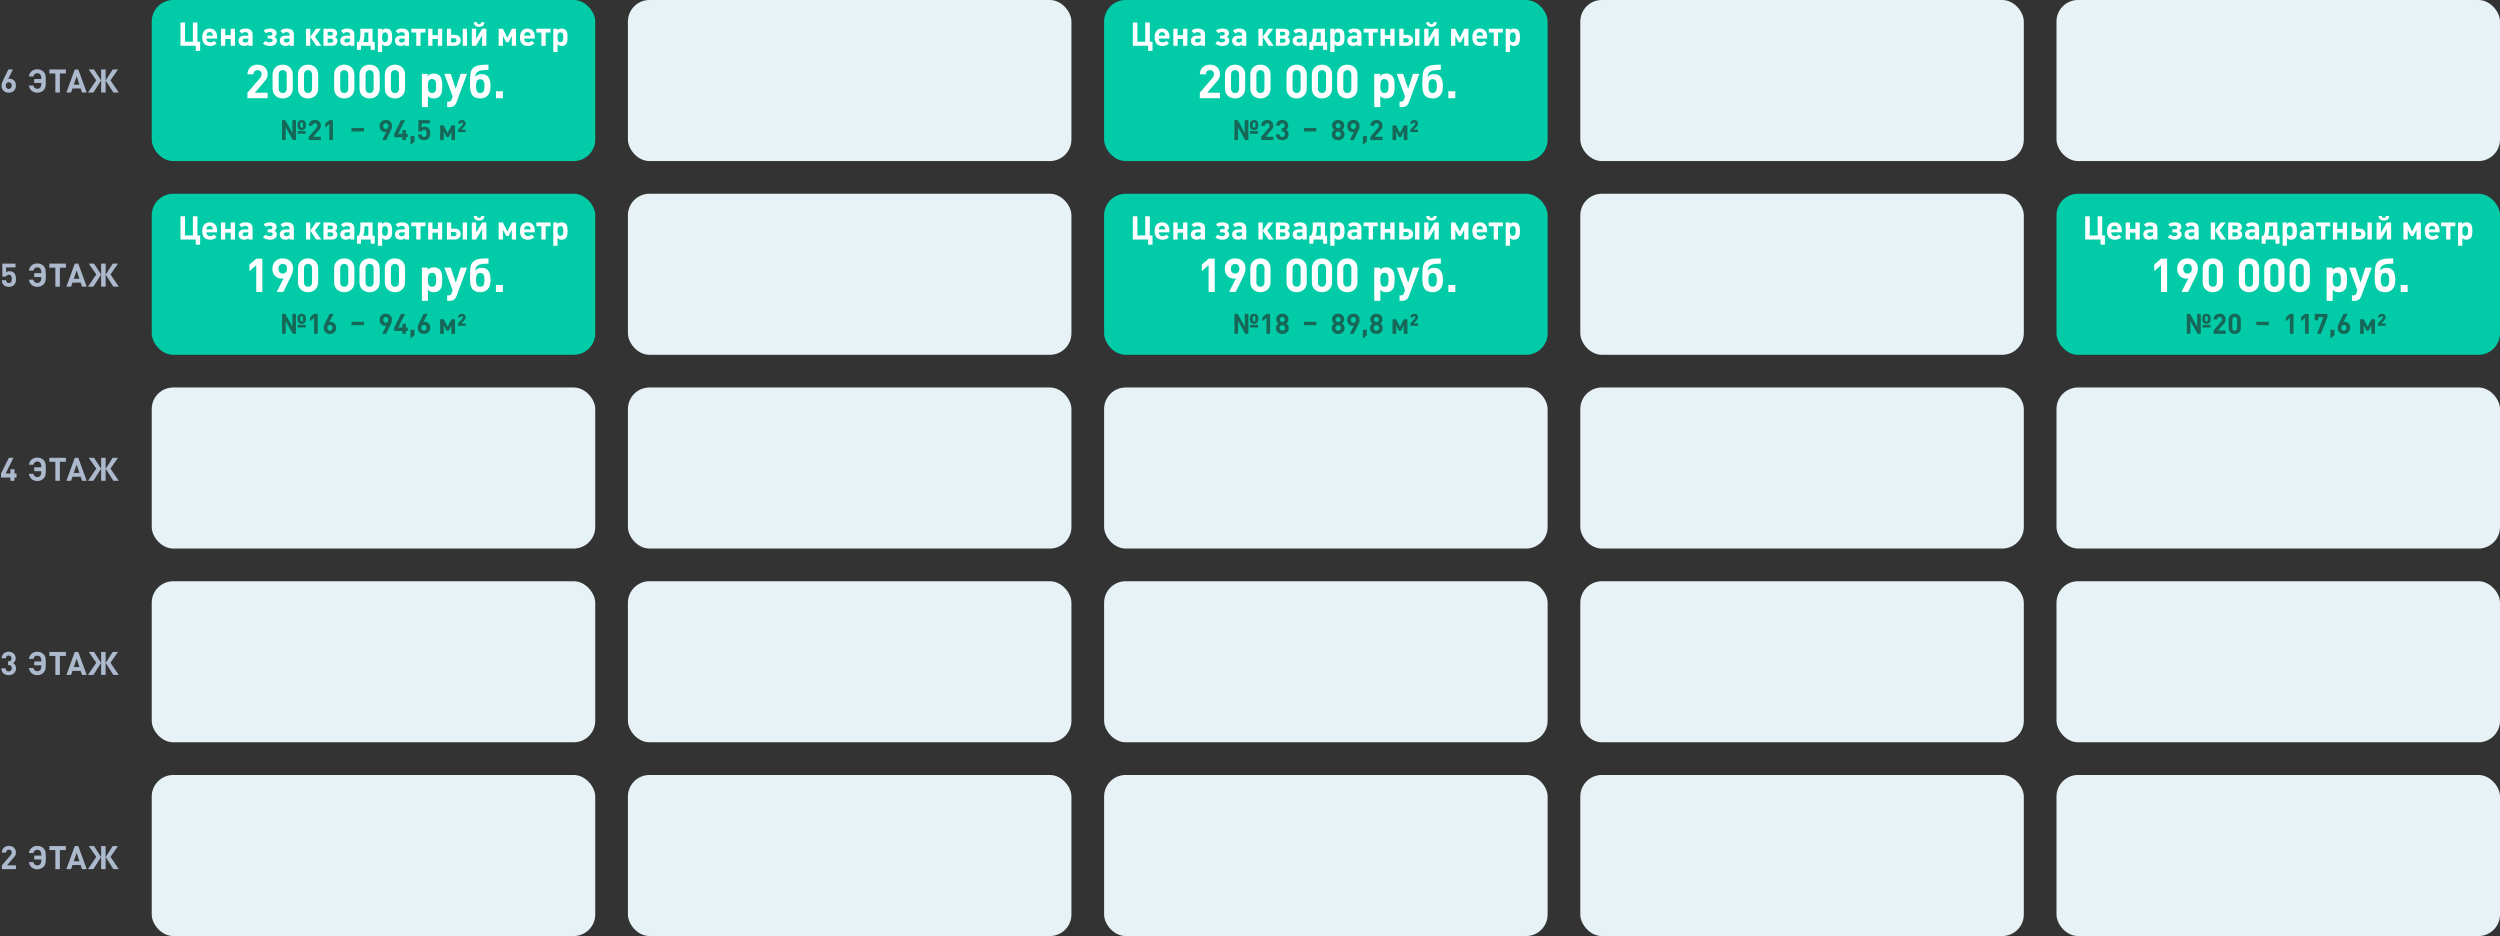
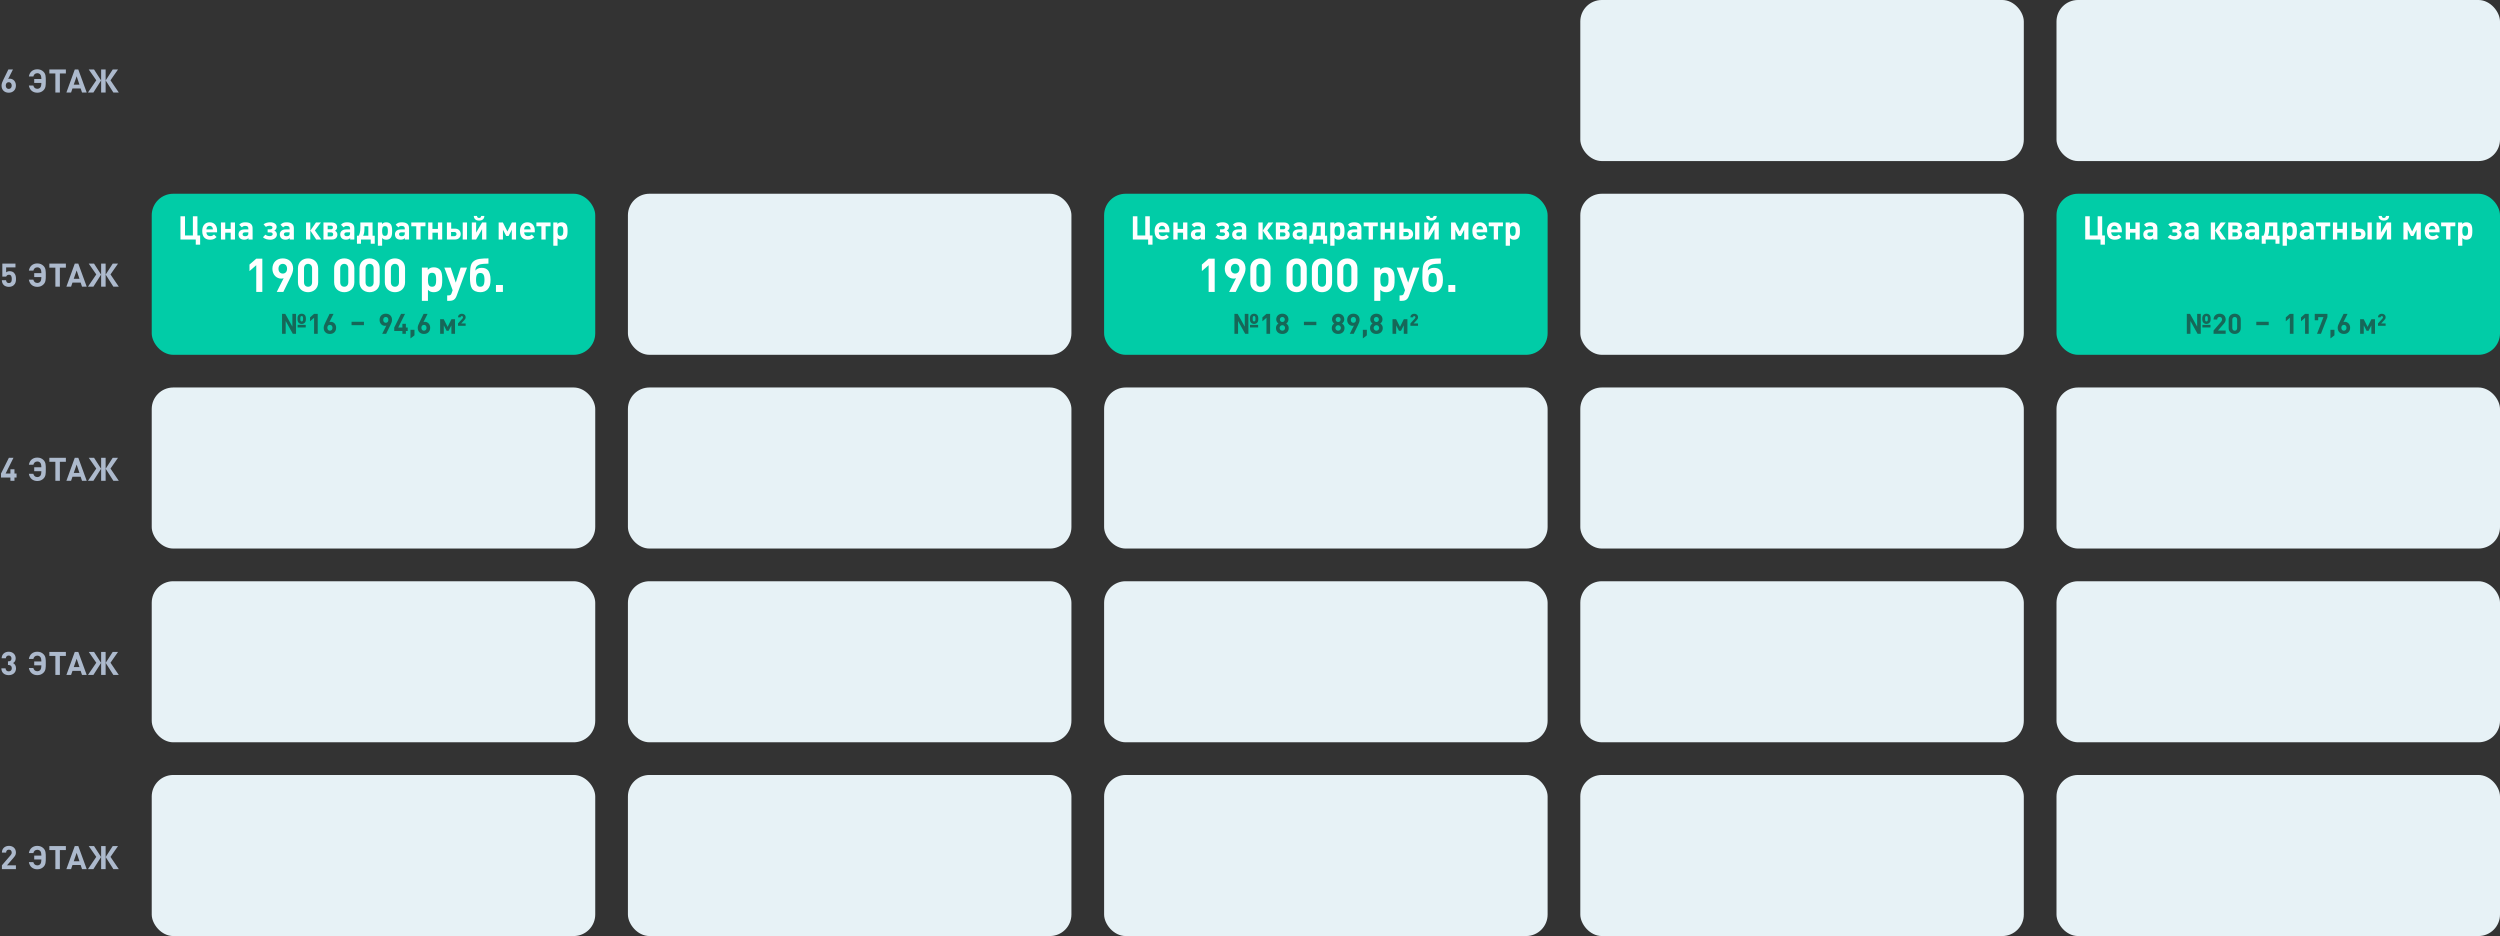
<svg xmlns="http://www.w3.org/2000/svg" width="1071" height="401" viewBox="0 0 1071 401" fill="none">
  <rect x="0" y="0" width="1071" height="401" fill="#333333" stroke="none" />
  <path d="M6.82 36.641C6.82 38.581 5.489 39.718 3.743 39.718C1.996 39.718 0.665 38.623 0.665 36.668C0.665 35.767 1.054 34.935 1.497 34.035L3.576 29.765H5.545L3.493 33.84C3.729 33.743 3.992 33.716 4.228 33.716C5.559 33.716 6.82 34.811 6.82 36.641ZM5.018 36.654C5.018 35.781 4.505 35.213 3.743 35.213C3.008 35.213 2.467 35.739 2.467 36.654C2.467 37.569 3.008 38.096 3.743 38.096C4.477 38.096 5.018 37.569 5.018 36.654ZM12.37 36.641H14.283C14.491 37.445 15.018 38.041 15.975 38.041C16.515 38.041 16.945 37.833 17.236 37.5C17.555 37.14 17.68 36.724 17.721 35.518H14.658V33.84H17.721C17.68 32.676 17.555 32.26 17.236 31.9C16.945 31.567 16.515 31.359 15.975 31.359C15.018 31.359 14.491 31.955 14.297 32.759H12.37C12.717 30.735 14.145 29.682 15.988 29.682C17.111 29.682 17.943 30.056 18.622 30.721C19.606 31.706 19.62 32.815 19.62 34.7C19.62 36.585 19.606 37.694 18.622 38.678C17.943 39.344 17.111 39.718 15.988 39.718C14.159 39.718 12.717 38.664 12.37 36.641ZM28.223 31.484H25.645V39.635H23.718V31.484H21.14V29.765H28.223V31.484ZM37.146 39.635H35.136L34.554 37.888H31.047L30.451 39.635H28.441L32.031 29.765H33.542L37.146 39.635ZM34.041 36.266L32.835 32.676L31.588 36.266H34.041ZM50.893 39.635H48.565L45.265 34.464L48.287 29.765H50.561L47.331 34.395L50.893 39.635ZM40.012 39.635H37.683L41.245 34.395L38.016 29.765H40.289L43.311 34.464L40.012 39.635ZM45.252 39.635H43.325V29.765H45.252V39.635Z" fill="#ADBACD" />
  <path d="M6.848 119.48C6.848 120.589 6.695 121.365 5.975 122.086C5.531 122.529 4.824 122.89 3.798 122.89C2.772 122.89 2.024 122.529 1.594 122.099C0.984 121.49 0.846 120.769 0.79 120.048H2.592C2.689 120.824 3.05 121.268 3.798 121.268C4.145 121.268 4.436 121.171 4.658 120.949C4.976 120.63 5.046 120.103 5.046 119.48C5.046 118.343 4.713 117.705 3.84 117.705C3.105 117.705 2.772 118.121 2.648 118.509H0.998V112.937H6.626V114.559H2.634V116.679C2.897 116.43 3.452 116.18 4.117 116.18C4.935 116.18 5.559 116.444 5.961 116.846C6.737 117.622 6.848 118.551 6.848 119.48ZM12.37 119.812H14.283C14.491 120.616 15.018 121.212 15.975 121.212C16.515 121.212 16.945 121.004 17.236 120.672C17.555 120.311 17.68 119.895 17.721 118.689H14.658V117.012H17.721C17.68 115.848 17.555 115.432 17.236 115.071C16.945 114.739 16.515 114.531 15.975 114.531C15.018 114.531 14.491 115.127 14.297 115.931H12.37C12.717 113.907 14.145 112.853 15.988 112.853C17.111 112.853 17.943 113.228 18.622 113.893C19.606 114.877 19.62 115.986 19.62 117.872C19.62 119.757 19.606 120.866 18.622 121.85C17.943 122.515 17.111 122.89 15.988 122.89C14.159 122.89 12.717 121.836 12.37 119.812ZM28.223 114.656H25.645V122.806H23.718V114.656H21.14V112.937H28.223V114.656ZM37.146 122.806H35.136L34.554 121.06H31.047L30.451 122.806H28.441L32.031 112.937H33.542L37.146 122.806ZM34.041 119.438L32.835 115.848L31.588 119.438H34.041ZM50.893 122.806H48.565L45.265 117.636L48.287 112.937H50.561L47.331 117.567L50.893 122.806ZM40.012 122.806H37.683L41.245 117.567L38.016 112.937H40.289L43.311 117.636L40.012 122.806ZM45.252 122.806H43.325V112.937H45.252V122.806Z" fill="#ADBACD" />
  <path d="M7.097 204.579H6.196V205.979H4.464V204.579H0.43V202.874L3.812 196.109H5.78L2.398 202.874H4.464V201.03H6.196V202.874H7.097V204.579ZM12.37 202.985H14.283C14.491 203.789 15.018 204.385 15.975 204.385C16.515 204.385 16.945 204.177 17.236 203.844C17.555 203.484 17.68 203.068 17.721 201.862H14.658V200.185H17.721C17.68 199.02 17.555 198.605 17.236 198.244C16.945 197.911 16.515 197.704 15.975 197.704C15.018 197.704 14.491 198.3 14.297 199.104H12.37C12.717 197.08 14.145 196.026 15.988 196.026C17.111 196.026 17.943 196.401 18.622 197.066C19.606 198.05 19.62 199.159 19.62 201.044C19.62 202.93 19.606 204.038 18.622 205.023C17.943 205.688 17.111 206.062 15.988 206.062C14.159 206.062 12.717 205.009 12.37 202.985ZM28.223 197.828H25.645V205.979H23.718V197.828H21.14V196.109H28.223V197.828ZM37.146 205.979H35.136L34.554 204.233H31.047L30.451 205.979H28.441L32.031 196.109H33.542L37.146 205.979ZM34.041 202.611L32.835 199.02L31.588 202.611H34.041ZM50.893 205.979H48.565L45.265 200.809L48.287 196.109H50.561L47.331 200.739L50.893 205.979ZM40.012 205.979H37.683L41.245 200.739L38.016 196.109H40.289L43.311 200.809L40.012 205.979ZM45.252 205.979H43.325V196.109H45.252V205.979Z" fill="#ADBACD" />
  <path d="M6.862 286.296C6.862 288.265 5.42 289.235 3.729 289.235C2.121 289.235 0.61 288.389 0.582 286.324H2.384C2.412 287.211 3.022 287.613 3.729 287.613C4.505 287.613 5.06 287.128 5.06 286.241C5.06 285.423 4.561 284.882 3.673 284.882H3.41V283.316H3.673C4.547 283.316 4.921 282.775 4.921 282.082C4.921 281.25 4.367 280.821 3.715 280.821C3.036 280.821 2.537 281.264 2.495 282.013H0.693C0.735 280.252 2.052 279.199 3.715 279.199C5.462 279.199 6.723 280.363 6.723 282.027C6.723 283.094 6.238 283.704 5.586 284.051C6.293 284.425 6.862 285.104 6.862 286.296ZM12.37 286.158H14.283C14.491 286.962 15.018 287.558 15.975 287.558C16.515 287.558 16.945 287.35 17.236 287.017C17.555 286.657 17.68 286.241 17.721 285.035H14.658V283.358H17.721C17.68 282.193 17.555 281.777 17.236 281.417C16.945 281.084 16.515 280.876 15.975 280.876C15.018 280.876 14.491 281.472 14.297 282.276H12.37C12.717 280.252 14.145 279.199 15.988 279.199C17.111 279.199 17.943 279.573 18.622 280.239C19.606 281.223 19.62 282.332 19.62 284.217C19.62 286.102 19.606 287.211 18.622 288.195C17.943 288.861 17.111 289.235 15.988 289.235C14.159 289.235 12.717 288.182 12.37 286.158ZM28.223 281.001H25.645V289.152H23.718V281.001H21.14V279.282H28.223V281.001ZM37.146 289.152H35.136L34.554 287.405H31.047L30.451 289.152H28.441L32.031 279.282H33.542L37.146 289.152ZM34.041 285.783L32.835 282.193L31.588 285.783H34.041ZM50.893 289.152H48.565L45.265 283.981L48.287 279.282H50.561L47.331 283.912L50.893 289.152ZM40.012 289.152H37.683L41.245 283.912L38.016 279.282H40.289L43.311 283.981L40.012 289.152ZM45.252 289.152H43.325V279.282H45.252V289.152Z" fill="#ADBACD" />
  <path d="M6.82 372.324H0.818V370.702L4.505 366.418C4.866 365.989 5.018 365.684 5.018 365.226C5.018 364.492 4.588 363.993 3.826 363.993C3.23 363.993 2.62 364.297 2.62 365.254H0.818C0.818 363.452 2.135 362.371 3.826 362.371C5.573 362.371 6.82 363.466 6.82 365.24C6.82 366.197 6.446 366.709 5.767 367.5L3.008 370.702H6.82V372.324ZM12.37 369.329H14.283C14.491 370.133 15.018 370.729 15.975 370.729C16.515 370.729 16.945 370.522 17.236 370.189C17.555 369.828 17.68 369.413 17.721 368.207H14.658V366.529H17.721C17.68 365.365 17.555 364.949 17.236 364.589C16.945 364.256 16.515 364.048 15.975 364.048C15.018 364.048 14.491 364.644 14.297 365.448H12.37C12.717 363.424 14.145 362.371 15.988 362.371C17.111 362.371 17.943 362.745 18.622 363.41C19.606 364.395 19.62 365.503 19.62 367.389C19.62 369.274 19.606 370.383 18.622 371.367C17.943 372.033 17.111 372.407 15.988 372.407C14.159 372.407 12.717 371.353 12.37 369.329ZM28.223 364.173H25.645V372.324H23.718V364.173H21.14V362.454H28.223V364.173ZM37.146 372.324H35.136L34.554 370.577H31.047L30.451 372.324H28.441L32.031 362.454H33.542L37.146 372.324ZM34.041 368.955L32.835 365.365L31.588 368.955H34.041ZM50.893 372.324H48.565L45.265 367.153L48.287 362.454H50.561L47.331 367.084L50.893 372.324ZM40.012 372.324H37.683L41.245 367.084L38.016 362.454H40.289L43.311 367.153L40.012 372.324ZM45.252 372.324H43.325V362.454H45.252V372.324Z" fill="#ADBACD" />
  <rect x="881" y="332" width="190" height="69" rx="9.223" fill="#E7F2F6" />
  <rect x="473" y="332" width="190" height="69" rx="9.223" fill="#E7F2F6" />
  <rect x="65" y="332" width="190" height="69" rx="9.223" fill="#E7F2F6" />
  <rect x="269" y="332" width="190" height="69" rx="9.223" fill="#E7F2F6" />
  <rect x="677" y="332" width="190" height="69" rx="9.223" fill="#E7F2F6" />
  <rect x="881" y="249" width="190" height="69" rx="9.223" fill="#E7F2F6" />
  <rect x="473" y="249" width="190" height="69" rx="9.223" fill="#E7F2F6" />
  <rect x="65" y="249" width="190" height="69" rx="9.223" fill="#E7F2F6" />
  <rect x="269" y="249" width="190" height="69" rx="9.223" fill="#E7F2F6" />
  <rect x="677" y="249" width="190" height="69" rx="9.223" fill="#E7F2F6" />
  <rect x="881" y="166" width="190" height="69" rx="9.223" fill="#E7F2F6" />
  <rect x="473" y="166" width="190" height="69" rx="9.223" fill="#E7F2F6" />
  <rect x="65" y="166" width="190" height="69" rx="9.223" fill="#E7F2F6" />
  <rect x="269" y="166" width="190" height="69" rx="9.223" fill="#E7F2F6" />
  <rect x="677" y="166" width="190" height="69" rx="9.223" fill="#E7F2F6" />
  <g clip-path="url(#clip0_2002_20296)">
    <rect x="65" y="83" width="190" height="69" rx="9.223" fill="#01CCA7" />
    <path d="M85.74 104.824H83.864V102.612H77.312V92.644H79.258V100.876H82.632V92.644H84.578V100.876H85.74V104.824ZM92.995 99.532H88.43C88.43 100.484 88.99 101.156 90.026 101.156C90.825 101.156 91.216 100.918 91.678 100.47L92.784 101.548C92.043 102.304 91.329 102.696 90.013 102.696C88.29 102.696 86.638 101.912 86.638 98.958C86.638 96.578 87.927 95.234 89.817 95.234C91.847 95.234 92.995 96.69 92.995 98.762V99.532ZM91.203 98.286C91.189 97.964 91.16 97.768 91.034 97.502C90.838 97.068 90.433 96.746 89.817 96.746C89.201 96.746 88.794 97.068 88.599 97.502C88.472 97.768 88.445 97.964 88.43 98.286H91.203ZM100.664 102.612H98.83V99.686H96.492V102.612H94.658V95.318H96.492V98.076H98.83V95.318H100.664V102.612ZM108.214 102.612H106.436V101.982C105.946 102.472 105.484 102.682 104.644 102.682C103.818 102.682 103.202 102.458 102.782 102.038C102.39 101.632 102.18 101.044 102.18 100.4C102.18 99.238 102.978 98.286 104.7 98.286H106.394V97.922C106.394 97.124 106.002 96.774 105.036 96.774C104.378 96.774 104.028 96.956 103.636 97.404L102.488 96.27C103.202 95.486 103.888 95.234 105.106 95.234C107.164 95.234 108.214 96.102 108.214 97.81V102.612ZM106.394 99.924V99.532H105.008C104.28 99.532 103.93 99.826 103.93 100.372C103.93 100.876 104.28 101.198 105.036 101.198C105.484 101.198 105.806 101.142 106.114 100.848C106.324 100.666 106.394 100.386 106.394 99.924ZM118.624 100.456C118.624 101.814 117.322 102.696 115.838 102.696C114.69 102.696 113.514 102.444 112.646 101.66L113.696 100.526C114.2 100.974 114.858 101.156 115.53 101.156C116.188 101.156 116.818 100.89 116.818 100.33C116.818 99.784 116.412 99.546 115.768 99.546H114.662V98.244H115.74C116.342 98.244 116.734 97.936 116.734 97.446C116.734 96.942 116.23 96.704 115.488 96.704C114.942 96.704 114.382 96.872 113.906 97.208L112.898 96.088C113.724 95.444 114.76 95.234 115.838 95.234C117.252 95.234 118.512 95.92 118.512 97.208C118.512 97.894 118.106 98.496 117.518 98.79C118.176 99.056 118.624 99.672 118.624 100.456ZM125.892 102.612H124.114V101.982C123.624 102.472 123.162 102.682 122.322 102.682C121.496 102.682 120.88 102.458 120.46 102.038C120.068 101.632 119.858 101.044 119.858 100.4C119.858 99.238 120.656 98.286 122.378 98.286H124.072V97.922C124.072 97.124 123.68 96.774 122.714 96.774C122.056 96.774 121.706 96.956 121.314 97.404L120.166 96.27C120.88 95.486 121.566 95.234 122.784 95.234C124.842 95.234 125.892 96.102 125.892 97.81V102.612ZM124.072 99.924V99.532H122.686C121.958 99.532 121.608 99.826 121.608 100.372C121.608 100.876 121.958 101.198 122.714 101.198C123.162 101.198 123.484 101.142 123.792 100.848C124.002 100.666 124.072 100.386 124.072 99.924ZM132.942 102.612H131.108V95.318H132.942V102.612ZM137.646 102.612H135.462L132.956 98.79L135.35 95.318H137.478L134.902 98.72L137.646 102.612ZM144.536 100.512C144.536 101.8 143.668 102.612 142.296 102.612H138.572V95.318H142.17C143.542 95.318 144.424 96.102 144.424 97.32C144.424 98.006 144.13 98.496 143.5 98.86C144.2 99.224 144.536 99.728 144.536 100.512ZM141.736 96.662H140.378V98.23H141.736C142.31 98.23 142.618 97.936 142.618 97.432C142.618 96.942 142.31 96.662 141.736 96.662ZM142.73 100.414C142.73 99.882 142.394 99.56 141.82 99.56H140.378V101.268H141.82C142.394 101.268 142.73 100.932 142.73 100.414ZM151.8 102.612H150.022V101.982C149.532 102.472 149.07 102.682 148.23 102.682C147.404 102.682 146.788 102.458 146.368 102.038C145.976 101.632 145.766 101.044 145.766 100.4C145.766 99.238 146.564 98.286 148.286 98.286H149.98V97.922C149.98 97.124 149.588 96.774 148.622 96.774C147.964 96.774 147.614 96.956 147.222 97.404L146.074 96.27C146.788 95.486 147.474 95.234 148.692 95.234C150.75 95.234 151.8 96.102 151.8 97.81V102.612ZM149.98 99.924V99.532H148.594C147.866 99.532 147.516 99.826 147.516 100.372C147.516 100.876 147.866 101.198 148.622 101.198C149.07 101.198 149.392 101.142 149.7 100.848C149.91 100.666 149.98 100.386 149.98 99.924ZM160.538 104.404H158.816V102.612H154.644V104.404H152.922V101.002H153.664C154.042 100.33 154.378 99.448 154.378 97.544V95.318H159.614V101.002H160.538V104.404ZM157.794 101.002V96.928H156.128V97.88C156.128 99.35 155.932 100.26 155.568 101.002H157.794ZM167.987 98.958C167.987 100.176 167.931 101.324 167.231 102.038C166.825 102.458 166.181 102.696 165.467 102.696C164.725 102.696 164.165 102.5 163.703 101.968V105.286H161.883V95.318H163.647V96.004C164.151 95.444 164.683 95.234 165.467 95.234C166.181 95.234 166.825 95.472 167.231 95.892C167.931 96.606 167.987 97.74 167.987 98.958ZM166.167 98.958C166.167 97.782 166.027 96.872 164.935 96.872C163.843 96.872 163.703 97.782 163.703 98.958C163.703 100.134 163.843 101.058 164.935 101.058C166.027 101.058 166.167 100.134 166.167 98.958ZM175.233 102.612H173.455V101.982C172.965 102.472 172.503 102.682 171.663 102.682C170.837 102.682 170.221 102.458 169.801 102.038C169.409 101.632 169.199 101.044 169.199 100.4C169.199 99.238 169.997 98.286 171.719 98.286H173.413V97.922C173.413 97.124 173.021 96.774 172.055 96.774C171.397 96.774 171.047 96.956 170.655 97.404L169.507 96.27C170.221 95.486 170.907 95.234 172.125 95.234C174.183 95.234 175.233 96.102 175.233 97.81V102.612ZM173.413 99.924V99.532H172.027C171.299 99.532 170.949 99.826 170.949 100.372C170.949 100.876 171.299 101.198 172.055 101.198C172.503 101.198 172.825 101.142 173.133 100.848C173.343 100.666 173.413 100.386 173.413 99.924ZM182.267 96.928H180.167V102.612H178.333V96.928H176.191V95.318H182.267V96.928ZM189.436 102.612H187.602V99.686H185.264V102.612H183.43V95.318H185.264V98.076H187.602V95.318H189.436V102.612ZM200.065 102.612H198.231V95.318H200.065V102.612ZM197.377 100.274C197.377 101.646 196.383 102.612 194.941 102.612H191.455V95.318H193.289V97.95H194.941C196.383 97.95 197.377 98.902 197.377 100.274ZM194.605 99.378H193.233V101.184H194.605C195.193 101.184 195.571 100.834 195.571 100.274C195.571 99.728 195.193 99.378 194.605 99.378ZM207.509 92.504C207.467 94.016 206.347 94.506 205.241 94.506C204.135 94.506 203.029 94.016 202.973 92.504H204.345C204.387 93.12 204.737 93.372 205.241 93.372C205.745 93.372 206.095 93.12 206.137 92.504H207.509ZM208.363 102.612H206.529V98.16L203.967 102.612H202.133V95.318H203.967V99.658L206.529 95.318H208.363V102.612ZM221.079 102.612H219.259V98.398L217.887 101.1H216.851L215.465 98.398V102.612H213.631V95.318H215.437L217.369 99.154L219.287 95.318H221.079V102.612ZM229.112 99.532H224.548C224.548 100.484 225.108 101.156 226.144 101.156C226.942 101.156 227.334 100.918 227.796 100.47L228.902 101.548C228.16 102.304 227.446 102.696 226.13 102.696C224.408 102.696 222.756 101.912 222.756 98.958C222.756 96.578 224.044 95.234 225.934 95.234C227.964 95.234 229.112 96.69 229.112 98.762V99.532ZM227.32 98.286C227.306 97.964 227.278 97.768 227.152 97.502C226.956 97.068 226.55 96.746 225.934 96.746C225.318 96.746 224.912 97.068 224.716 97.502C224.59 97.768 224.562 97.964 224.548 98.286H227.32ZM235.861 96.928H233.761V102.612H231.927V96.928H229.785V95.318H235.861V96.928ZM243.142 98.958C243.142 100.176 243.086 101.324 242.386 102.038C241.98 102.458 241.336 102.696 240.622 102.696C239.88 102.696 239.32 102.5 238.858 101.968V105.286H237.038V95.318H238.802V96.004C239.306 95.444 239.838 95.234 240.622 95.234C241.336 95.234 241.98 95.472 242.386 95.892C243.086 96.606 243.142 97.74 243.142 98.958ZM241.322 98.958C241.322 97.782 241.182 96.872 240.09 96.872C238.998 96.872 238.858 97.782 238.858 98.958C238.858 100.134 238.998 101.058 240.09 101.058C241.182 101.058 241.322 100.134 241.322 98.958Z" fill="white" />
    <path d="M112.379 125.058H109.779V113.618L106.879 116.138V113.338L109.779 110.818H112.379V125.058ZM125.579 115.098C125.579 116.398 125.039 117.598 124.399 118.898L121.379 125.058H118.559L121.519 119.178C121.179 119.318 120.799 119.358 120.459 119.358C118.539 119.358 116.699 117.778 116.699 115.138C116.699 112.338 118.619 110.698 121.139 110.698C123.659 110.698 125.579 112.278 125.579 115.098ZM122.979 115.118C122.979 113.798 122.199 113.038 121.139 113.038C120.079 113.038 119.299 113.798 119.299 115.118C119.299 116.378 120.039 117.198 121.139 117.198C122.199 117.198 122.979 116.438 122.979 115.118ZM136.298 120.938C136.298 123.658 134.298 125.178 131.978 125.178C129.658 125.178 127.638 123.658 127.638 120.938V114.938C127.638 112.218 129.658 110.698 131.978 110.698C134.298 110.698 136.298 112.218 136.298 114.938V120.938ZM133.698 120.918V114.978C133.698 113.778 133.018 113.038 131.978 113.038C130.938 113.038 130.238 113.778 130.238 114.978V120.918C130.238 122.118 130.938 122.838 131.978 122.838C133.018 122.838 133.698 122.118 133.698 120.918ZM151.806 120.938C151.806 123.658 149.806 125.178 147.486 125.178C145.166 125.178 143.146 123.658 143.146 120.938V114.938C143.146 112.218 145.166 110.698 147.486 110.698C149.806 110.698 151.806 112.218 151.806 114.938V120.938ZM149.206 120.918V114.978C149.206 113.778 148.526 113.038 147.486 113.038C146.446 113.038 145.746 113.778 145.746 114.978V120.918C145.746 122.118 146.446 122.838 147.486 122.838C148.526 122.838 149.206 122.118 149.206 120.918ZM162.665 120.938C162.665 123.658 160.665 125.178 158.345 125.178C156.025 125.178 154.005 123.658 154.005 120.938V114.938C154.005 112.218 156.025 110.698 158.345 110.698C160.665 110.698 162.665 112.218 162.665 114.938V120.938ZM160.065 120.918V114.978C160.065 113.778 159.385 113.038 158.345 113.038C157.305 113.038 156.605 113.778 156.605 114.978V120.918C156.605 122.118 157.305 122.838 158.345 122.838C159.385 122.838 160.065 122.118 160.065 120.918ZM173.525 120.938C173.525 123.658 171.525 125.178 169.205 125.178C166.885 125.178 164.865 123.658 164.865 120.938V114.938C164.865 112.218 166.885 110.698 169.205 110.698C171.525 110.698 173.525 112.218 173.525 114.938V120.938ZM170.925 120.918V114.978C170.925 113.778 170.245 113.038 169.205 113.038C168.165 113.038 167.465 113.778 167.465 114.978V120.918C167.465 122.118 168.165 122.838 169.205 122.838C170.245 122.838 170.925 122.118 170.925 120.918ZM189.452 119.838C189.452 121.578 189.372 123.218 188.372 124.238C187.792 124.838 186.872 125.178 185.852 125.178C184.792 125.178 183.992 124.898 183.332 124.138V128.878H180.732V114.638H183.252V115.618C183.972 114.818 184.732 114.518 185.852 114.518C186.872 114.518 187.792 114.858 188.372 115.458C189.372 116.478 189.452 118.098 189.452 119.838ZM186.852 119.838C186.852 118.158 186.652 116.858 185.092 116.858C183.532 116.858 183.332 118.158 183.332 119.838C183.332 121.518 183.532 122.838 185.092 122.838C186.652 122.838 186.852 121.518 186.852 119.838ZM200.069 114.638L195.609 126.738C195.049 128.238 194.169 128.878 192.589 128.878H191.569V126.538H192.169C192.929 126.538 193.209 126.338 193.469 125.598L193.909 124.318L190.349 114.638H193.089L195.249 121.078L197.329 114.638H200.069ZM205.751 122.838C206.251 122.838 206.691 122.698 207.011 122.318C207.351 121.898 207.551 121.078 207.551 119.858C207.551 118.718 207.371 117.918 207.031 117.498C206.731 117.098 206.271 116.938 205.751 116.938C205.231 116.938 204.771 117.078 204.451 117.478C204.131 117.898 203.931 118.698 203.931 119.838C203.931 121.118 204.131 121.918 204.511 122.338C204.811 122.698 205.251 122.838 205.751 122.838ZM205.791 125.178C204.251 125.178 202.871 124.658 202.171 123.558C201.551 122.578 201.331 120.918 201.331 118.978C201.331 114.098 201.671 112.898 202.991 111.858C204.291 110.858 206.171 110.718 209.251 110.698V112.938C207.931 113.038 206.171 112.918 204.991 113.538C204.031 114.038 203.671 114.678 203.671 115.938C204.071 115.258 205.131 114.738 206.271 114.738C207.571 114.738 208.251 115.058 208.831 115.578C209.751 116.438 210.151 118.018 210.151 119.798C210.151 121.878 209.771 123.038 208.871 123.978C208.131 124.758 207.031 125.178 205.791 125.178ZM215.448 125.058H212.468V122.098H215.448V125.058Z" fill="white" />
    <path d="M126.816 143H125.436L122.388 137.528V143H120.828V134.456H122.208L125.256 139.928V134.456H126.816V143ZM130.98 140.3H127.5V139.184H130.98V140.3ZM129.84 136.544C129.84 135.968 129.804 135.716 129.636 135.536C129.552 135.44 129.432 135.392 129.252 135.392C129.072 135.392 128.94 135.44 128.856 135.536C128.676 135.716 128.652 136.1 128.652 136.544C128.652 137 128.676 137.372 128.856 137.552C128.94 137.636 129.072 137.708 129.252 137.708C129.432 137.708 129.552 137.636 129.636 137.552C129.828 137.372 129.84 137 129.84 136.544ZM131.052 136.592C131.052 137.384 130.92 137.9 130.56 138.26C130.296 138.536 129.816 138.788 129.252 138.788C128.676 138.788 128.208 138.536 127.944 138.26C127.584 137.9 127.452 137.372 127.452 136.592C127.452 135.8 127.572 135.296 127.944 134.912C128.208 134.636 128.676 134.396 129.252 134.396C129.816 134.396 130.296 134.636 130.56 134.912C130.908 135.284 131.052 135.812 131.052 136.592ZM136.114 143H134.554V136.136L132.814 137.648V135.968L134.554 134.456H136.114V143ZM143.998 140.408C143.998 142.088 142.846 143.072 141.334 143.072C139.822 143.072 138.67 142.124 138.67 140.432C138.67 139.652 139.006 138.932 139.39 138.152L141.19 134.456H142.894L141.118 137.984C141.322 137.9 141.55 137.876 141.754 137.876C142.906 137.876 143.998 138.824 143.998 140.408ZM142.438 140.42C142.438 139.664 141.994 139.172 141.334 139.172C140.698 139.172 140.23 139.628 140.23 140.42C140.23 141.212 140.698 141.668 141.334 141.668C141.97 141.668 142.438 141.212 142.438 140.42Z" fill="#166758" />
    <path d="M167.94 137.024C167.94 137.804 167.616 138.524 167.232 139.304L165.42 143H163.728L165.504 139.472C165.3 139.556 165.072 139.58 164.868 139.58C163.716 139.58 162.612 138.632 162.612 137.048C162.612 135.368 163.764 134.384 165.276 134.384C166.788 134.384 167.94 135.332 167.94 137.024ZM166.38 137.036C166.38 136.244 165.912 135.788 165.276 135.788C164.64 135.788 164.172 136.244 164.172 137.036C164.172 137.792 164.616 138.284 165.276 138.284C165.912 138.284 166.38 137.828 166.38 137.036ZM174.66 141.788H173.88V143H172.38V141.788H168.888V140.312L171.816 134.456H173.52L170.592 140.312H172.38V138.716H173.88V140.312H174.66V141.788ZM177.563 143.66L175.847 144.98V141.296H177.563V143.66ZM184.287 140.408C184.287 142.088 183.135 143.072 181.623 143.072C180.111 143.072 178.959 142.124 178.959 140.432C178.959 139.652 179.295 138.932 179.679 138.152L181.479 134.456H183.183L181.407 137.984C181.611 137.9 181.839 137.876 182.043 137.876C183.195 137.876 184.287 138.824 184.287 140.408ZM182.727 140.42C182.727 139.664 182.283 139.172 181.623 139.172C180.987 139.172 180.519 139.628 180.519 140.42C180.519 141.212 180.987 141.668 181.623 141.668C182.259 141.668 182.727 141.212 182.727 140.42ZM194.936 143H193.376V139.388L192.2 141.704H191.312L190.124 139.388V143H188.552V136.748H190.1L191.756 140.036L193.4 136.748H194.936V143ZM199.481 139.58H196.217V138.56L198.089 136.508C198.281 136.304 198.353 136.16 198.353 135.944C198.353 135.632 198.173 135.428 197.849 135.428C197.609 135.428 197.345 135.536 197.345 135.956H196.217C196.217 134.96 196.949 134.408 197.849 134.408C198.785 134.408 199.481 134.984 199.481 135.944C199.481 136.472 199.253 136.76 198.857 137.192L197.597 138.56H199.481V139.58Z" fill="#166758" />
    <path d="M155.916 139.3H150.6V137.848H155.916V139.3Z" fill="#166758" />
  </g>
  <g clip-path="url(#clip1_2002_20296)">
    <rect x="473" y="83" width="190" height="69" rx="9.223" fill="#01CCA7" />
    <path d="M493.74 104.824H491.864V102.612H485.312V92.644H487.258V100.876H490.632V92.644H492.578V100.876H493.74V104.824ZM500.994 99.532H496.43C496.43 100.484 496.99 101.156 498.026 101.156C498.824 101.156 499.216 100.918 499.678 100.47L500.784 101.548C500.042 102.304 499.328 102.696 498.012 102.696C496.29 102.696 494.638 101.912 494.638 98.958C494.638 96.578 495.926 95.234 497.816 95.234C499.846 95.234 500.994 96.69 500.994 98.762V99.532ZM499.202 98.286C499.188 97.964 499.16 97.768 499.034 97.502C498.838 97.068 498.432 96.746 497.816 96.746C497.2 96.746 496.794 97.068 496.598 97.502C496.472 97.768 496.444 97.964 496.43 98.286H499.202ZM508.664 102.612H506.83V99.686H504.492V102.612H502.658V95.318H504.492V98.076H506.83V95.318H508.664V102.612ZM516.214 102.612H514.436V101.982C513.946 102.472 513.484 102.682 512.644 102.682C511.818 102.682 511.202 102.458 510.782 102.038C510.39 101.632 510.18 101.044 510.18 100.4C510.18 99.238 510.978 98.286 512.7 98.286H514.394V97.922C514.394 97.124 514.002 96.774 513.036 96.774C512.378 96.774 512.028 96.956 511.636 97.404L510.488 96.27C511.202 95.486 511.888 95.234 513.106 95.234C515.164 95.234 516.214 96.102 516.214 97.81V102.612ZM514.394 99.924V99.532H513.008C512.28 99.532 511.93 99.826 511.93 100.372C511.93 100.876 512.28 101.198 513.036 101.198C513.484 101.198 513.806 101.142 514.114 100.848C514.324 100.666 514.394 100.386 514.394 99.924ZM526.624 100.456C526.624 101.814 525.322 102.696 523.838 102.696C522.69 102.696 521.514 102.444 520.646 101.66L521.696 100.526C522.2 100.974 522.858 101.156 523.53 101.156C524.188 101.156 524.818 100.89 524.818 100.33C524.818 99.784 524.412 99.546 523.768 99.546H522.662V98.244H523.74C524.342 98.244 524.734 97.936 524.734 97.446C524.734 96.942 524.23 96.704 523.488 96.704C522.942 96.704 522.382 96.872 521.906 97.208L520.898 96.088C521.724 95.444 522.76 95.234 523.838 95.234C525.252 95.234 526.512 95.92 526.512 97.208C526.512 97.894 526.106 98.496 525.518 98.79C526.176 99.056 526.624 99.672 526.624 100.456ZM533.892 102.612H532.114V101.982C531.624 102.472 531.162 102.682 530.322 102.682C529.496 102.682 528.88 102.458 528.46 102.038C528.068 101.632 527.858 101.044 527.858 100.4C527.858 99.238 528.656 98.286 530.378 98.286H532.072V97.922C532.072 97.124 531.68 96.774 530.714 96.774C530.056 96.774 529.706 96.956 529.314 97.404L528.166 96.27C528.88 95.486 529.566 95.234 530.784 95.234C532.842 95.234 533.892 96.102 533.892 97.81V102.612ZM532.072 99.924V99.532H530.686C529.958 99.532 529.608 99.826 529.608 100.372C529.608 100.876 529.958 101.198 530.714 101.198C531.162 101.198 531.484 101.142 531.792 100.848C532.002 100.666 532.072 100.386 532.072 99.924ZM540.942 102.612H539.108V95.318H540.942V102.612ZM545.646 102.612H543.462L540.956 98.79L543.35 95.318H545.478L542.902 98.72L545.646 102.612ZM552.536 100.512C552.536 101.8 551.668 102.612 550.296 102.612H546.572V95.318H550.17C551.542 95.318 552.424 96.102 552.424 97.32C552.424 98.006 552.13 98.496 551.5 98.86C552.2 99.224 552.536 99.728 552.536 100.512ZM549.736 96.662H548.378V98.23H549.736C550.31 98.23 550.618 97.936 550.618 97.432C550.618 96.942 550.31 96.662 549.736 96.662ZM550.73 100.414C550.73 99.882 550.394 99.56 549.82 99.56H548.378V101.268H549.82C550.394 101.268 550.73 100.932 550.73 100.414ZM559.8 102.612H558.022V101.982C557.532 102.472 557.07 102.682 556.23 102.682C555.404 102.682 554.788 102.458 554.368 102.038C553.976 101.632 553.766 101.044 553.766 100.4C553.766 99.238 554.564 98.286 556.286 98.286H557.98V97.922C557.98 97.124 557.588 96.774 556.622 96.774C555.964 96.774 555.614 96.956 555.222 97.404L554.074 96.27C554.788 95.486 555.474 95.234 556.692 95.234C558.75 95.234 559.8 96.102 559.8 97.81V102.612ZM557.98 99.924V99.532H556.594C555.866 99.532 555.516 99.826 555.516 100.372C555.516 100.876 555.866 101.198 556.622 101.198C557.07 101.198 557.392 101.142 557.7 100.848C557.91 100.666 557.98 100.386 557.98 99.924ZM568.538 104.404H566.816V102.612H562.644V104.404H560.922V101.002H561.664C562.042 100.33 562.378 99.448 562.378 97.544V95.318H567.614V101.002H568.538V104.404ZM565.794 101.002V96.928H564.128V97.88C564.128 99.35 563.932 100.26 563.568 101.002H565.794ZM575.987 98.958C575.987 100.176 575.931 101.324 575.231 102.038C574.825 102.458 574.181 102.696 573.467 102.696C572.725 102.696 572.165 102.5 571.703 101.968V105.286H569.883V95.318H571.647V96.004C572.151 95.444 572.683 95.234 573.467 95.234C574.181 95.234 574.825 95.472 575.231 95.892C575.931 96.606 575.987 97.74 575.987 98.958ZM574.167 98.958C574.167 97.782 574.027 96.872 572.935 96.872C571.843 96.872 571.703 97.782 571.703 98.958C571.703 100.134 571.843 101.058 572.935 101.058C574.027 101.058 574.167 100.134 574.167 98.958ZM583.233 102.612H581.455V101.982C580.965 102.472 580.503 102.682 579.663 102.682C578.837 102.682 578.221 102.458 577.801 102.038C577.409 101.632 577.199 101.044 577.199 100.4C577.199 99.238 577.997 98.286 579.719 98.286H581.413V97.922C581.413 97.124 581.021 96.774 580.055 96.774C579.397 96.774 579.047 96.956 578.655 97.404L577.507 96.27C578.221 95.486 578.907 95.234 580.125 95.234C582.183 95.234 583.233 96.102 583.233 97.81V102.612ZM581.413 99.924V99.532H580.027C579.299 99.532 578.949 99.826 578.949 100.372C578.949 100.876 579.299 101.198 580.055 101.198C580.503 101.198 580.825 101.142 581.133 100.848C581.343 100.666 581.413 100.386 581.413 99.924ZM590.267 96.928H588.167V102.612H586.333V96.928H584.191V95.318H590.267V96.928ZM597.436 102.612H595.602V99.686H593.264V102.612H591.43V95.318H593.264V98.076H595.602V95.318H597.436V102.612ZM608.065 102.612H606.231V95.318H608.065V102.612ZM605.377 100.274C605.377 101.646 604.383 102.612 602.941 102.612H599.455V95.318H601.289V97.95H602.941C604.383 97.95 605.377 98.902 605.377 100.274ZM602.605 99.378H601.233V101.184H602.605C603.193 101.184 603.571 100.834 603.571 100.274C603.571 99.728 603.193 99.378 602.605 99.378ZM615.509 92.504C615.467 94.016 614.347 94.506 613.241 94.506C612.135 94.506 611.029 94.016 610.973 92.504H612.345C612.387 93.12 612.737 93.372 613.241 93.372C613.745 93.372 614.095 93.12 614.137 92.504H615.509ZM616.363 102.612H614.529V98.16L611.967 102.612H610.133V95.318H611.967V99.658L614.529 95.318H616.363V102.612ZM629.079 102.612H627.259V98.398L625.887 101.1H624.851L623.465 98.398V102.612H621.631V95.318H623.437L625.369 99.154L627.287 95.318H629.079V102.612ZM637.112 99.532H632.548C632.548 100.484 633.108 101.156 634.144 101.156C634.942 101.156 635.334 100.918 635.796 100.47L636.902 101.548C636.16 102.304 635.446 102.696 634.13 102.696C632.408 102.696 630.756 101.912 630.756 98.958C630.756 96.578 632.044 95.234 633.934 95.234C635.964 95.234 637.112 96.69 637.112 98.762V99.532ZM635.32 98.286C635.306 97.964 635.278 97.768 635.152 97.502C634.956 97.068 634.55 96.746 633.934 96.746C633.318 96.746 632.912 97.068 632.716 97.502C632.59 97.768 632.562 97.964 632.548 98.286H635.32ZM643.861 96.928H641.761V102.612H639.927V96.928H637.785V95.318H643.861V96.928ZM651.142 98.958C651.142 100.176 651.086 101.324 650.386 102.038C649.98 102.458 649.336 102.696 648.622 102.696C647.88 102.696 647.32 102.5 646.858 101.968V105.286H645.038V95.318H646.802V96.004C647.306 95.444 647.838 95.234 648.622 95.234C649.336 95.234 649.98 95.472 650.386 95.892C651.086 96.606 651.142 97.74 651.142 98.958ZM649.322 98.958C649.322 97.782 649.182 96.872 648.09 96.872C646.998 96.872 646.858 97.782 646.858 98.958C646.858 100.134 646.998 101.058 648.09 101.058C649.182 101.058 649.322 100.134 649.322 98.958Z" fill="white" />
    <path d="M520.379 125.058H517.779V113.618L514.879 116.138V113.338L517.779 110.818H520.379V125.058ZM533.579 115.098C533.579 116.398 533.039 117.598 532.399 118.898L529.379 125.058H526.559L529.519 119.178C529.179 119.318 528.799 119.358 528.459 119.358C526.539 119.358 524.699 117.778 524.699 115.138C524.699 112.338 526.619 110.698 529.139 110.698C531.659 110.698 533.579 112.278 533.579 115.098ZM530.979 115.118C530.979 113.798 530.199 113.038 529.139 113.038C528.079 113.038 527.299 113.798 527.299 115.118C527.299 116.378 528.039 117.198 529.139 117.198C530.199 117.198 530.979 116.438 530.979 115.118ZM544.298 120.938C544.298 123.658 542.298 125.178 539.978 125.178C537.658 125.178 535.638 123.658 535.638 120.938V114.938C535.638 112.218 537.658 110.698 539.978 110.698C542.298 110.698 544.298 112.218 544.298 114.938V120.938ZM541.698 120.918V114.978C541.698 113.778 541.018 113.038 539.978 113.038C538.938 113.038 538.238 113.778 538.238 114.978V120.918C538.238 122.118 538.938 122.838 539.978 122.838C541.018 122.838 541.698 122.118 541.698 120.918ZM559.806 120.938C559.806 123.658 557.806 125.178 555.486 125.178C553.166 125.178 551.146 123.658 551.146 120.938V114.938C551.146 112.218 553.166 110.698 555.486 110.698C557.806 110.698 559.806 112.218 559.806 114.938V120.938ZM557.206 120.918V114.978C557.206 113.778 556.526 113.038 555.486 113.038C554.446 113.038 553.746 113.778 553.746 114.978V120.918C553.746 122.118 554.446 122.838 555.486 122.838C556.526 122.838 557.206 122.118 557.206 120.918ZM570.665 120.938C570.665 123.658 568.665 125.178 566.345 125.178C564.025 125.178 562.005 123.658 562.005 120.938V114.938C562.005 112.218 564.025 110.698 566.345 110.698C568.665 110.698 570.665 112.218 570.665 114.938V120.938ZM568.065 120.918V114.978C568.065 113.778 567.385 113.038 566.345 113.038C565.305 113.038 564.605 113.778 564.605 114.978V120.918C564.605 122.118 565.305 122.838 566.345 122.838C567.385 122.838 568.065 122.118 568.065 120.918ZM581.525 120.938C581.525 123.658 579.525 125.178 577.205 125.178C574.885 125.178 572.865 123.658 572.865 120.938V114.938C572.865 112.218 574.885 110.698 577.205 110.698C579.525 110.698 581.525 112.218 581.525 114.938V120.938ZM578.925 120.918V114.978C578.925 113.778 578.245 113.038 577.205 113.038C576.165 113.038 575.465 113.778 575.465 114.978V120.918C575.465 122.118 576.165 122.838 577.205 122.838C578.245 122.838 578.925 122.118 578.925 120.918ZM597.452 119.838C597.452 121.578 597.372 123.218 596.372 124.238C595.792 124.838 594.872 125.178 593.852 125.178C592.792 125.178 591.992 124.898 591.332 124.138V128.878H588.732V114.638H591.252V115.618C591.972 114.818 592.732 114.518 593.852 114.518C594.872 114.518 595.792 114.858 596.372 115.458C597.372 116.478 597.452 118.098 597.452 119.838ZM594.852 119.838C594.852 118.158 594.652 116.858 593.092 116.858C591.532 116.858 591.332 118.158 591.332 119.838C591.332 121.518 591.532 122.838 593.092 122.838C594.652 122.838 594.852 121.518 594.852 119.838ZM608.069 114.638L603.609 126.738C603.049 128.238 602.169 128.878 600.589 128.878H599.569V126.538H600.169C600.929 126.538 601.209 126.338 601.469 125.598L601.909 124.318L598.349 114.638H601.089L603.249 121.078L605.329 114.638H608.069ZM613.751 122.838C614.251 122.838 614.691 122.698 615.011 122.318C615.351 121.898 615.551 121.078 615.551 119.858C615.551 118.718 615.371 117.918 615.031 117.498C614.731 117.098 614.271 116.938 613.751 116.938C613.231 116.938 612.771 117.078 612.451 117.478C612.131 117.898 611.931 118.698 611.931 119.838C611.931 121.118 612.131 121.918 612.511 122.338C612.811 122.698 613.251 122.838 613.751 122.838ZM613.791 125.178C612.251 125.178 610.871 124.658 610.171 123.558C609.551 122.578 609.331 120.918 609.331 118.978C609.331 114.098 609.671 112.898 610.991 111.858C612.291 110.858 614.171 110.718 617.251 110.698V112.938C615.931 113.038 614.171 112.918 612.991 113.538C612.031 114.038 611.671 114.678 611.671 115.938C612.071 115.258 613.131 114.738 614.271 114.738C615.571 114.738 616.251 115.058 616.831 115.578C617.751 116.438 618.151 118.018 618.151 119.798C618.151 121.878 617.771 123.038 616.871 123.978C616.131 124.758 615.031 125.178 613.791 125.178ZM623.448 125.058H620.468V122.098H623.448V125.058Z" fill="white" />
    <path d="M534.816 143H533.436L530.388 137.528V143H528.828V134.456H530.208L533.256 139.928V134.456H534.816V143ZM538.98 140.3H535.5V139.184H538.98V140.3ZM537.84 136.544C537.84 135.968 537.804 135.716 537.636 135.536C537.552 135.44 537.432 135.392 537.252 135.392C537.072 135.392 536.94 135.44 536.856 135.536C536.676 135.716 536.652 136.1 536.652 136.544C536.652 137 536.676 137.372 536.856 137.552C536.94 137.636 537.072 137.708 537.252 137.708C537.432 137.708 537.552 137.636 537.636 137.552C537.828 137.372 537.84 137 537.84 136.544ZM539.052 136.592C539.052 137.384 538.92 137.9 538.56 138.26C538.296 138.536 537.816 138.788 537.252 138.788C536.676 138.788 536.208 138.536 535.944 138.26C535.584 137.9 535.452 137.372 535.452 136.592C535.452 135.8 535.572 135.296 535.944 134.912C536.208 134.636 536.676 134.396 537.252 134.396C537.816 134.396 538.296 134.636 538.56 134.912C538.908 135.284 539.052 135.812 539.052 136.592ZM544.114 143H542.554V136.136L540.814 137.648V135.968L542.554 134.456H544.114V143ZM552.094 140.516C552.094 142.172 550.87 143.072 549.358 143.072C547.846 143.072 546.622 142.172 546.622 140.516C546.622 139.472 547.222 138.908 547.69 138.596C547.258 138.296 546.73 137.732 546.73 136.82C546.73 135.308 547.93 134.384 549.358 134.384C550.786 134.384 551.974 135.308 551.974 136.82C551.974 137.732 551.446 138.296 551.014 138.596C551.482 138.908 552.094 139.472 552.094 140.516ZM550.534 140.492C550.534 139.832 550.018 139.304 549.358 139.304C548.698 139.304 548.182 139.832 548.182 140.492C548.182 141.152 548.698 141.668 549.358 141.668C550.018 141.668 550.534 141.152 550.534 140.492ZM550.414 136.868C550.414 136.256 549.97 135.788 549.358 135.788C548.746 135.788 548.29 136.256 548.29 136.868C548.29 137.492 548.746 137.948 549.358 137.948C549.97 137.948 550.414 137.492 550.414 136.868Z" fill="#166758" />
    <path d="M576 140.516C576 142.172 574.776 143.072 573.264 143.072C571.752 143.072 570.528 142.172 570.528 140.516C570.528 139.472 571.128 138.908 571.596 138.596C571.164 138.296 570.636 137.732 570.636 136.82C570.636 135.308 571.836 134.384 573.264 134.384C574.692 134.384 575.88 135.308 575.88 136.82C575.88 137.732 575.352 138.296 574.92 138.596C575.388 138.908 576 139.472 576 140.516ZM574.44 140.492C574.44 139.832 573.924 139.304 573.264 139.304C572.604 139.304 572.088 139.832 572.088 140.492C572.088 141.152 572.604 141.668 573.264 141.668C573.924 141.668 574.44 141.152 574.44 140.492ZM574.32 136.868C574.32 136.256 573.876 135.788 573.264 135.788C572.652 135.788 572.196 136.256 572.196 136.868C572.196 137.492 572.652 137.948 573.264 137.948C573.876 137.948 574.32 137.492 574.32 136.868ZM582.456 137.024C582.456 137.804 582.132 138.524 581.748 139.304L579.936 143H578.244L580.02 139.472C579.816 139.556 579.588 139.58 579.384 139.58C578.232 139.58 577.128 138.632 577.128 137.048C577.128 135.368 578.28 134.384 579.792 134.384C581.304 134.384 582.456 135.332 582.456 137.024ZM580.896 137.036C580.896 136.244 580.428 135.788 579.792 135.788C579.156 135.788 578.688 136.244 578.688 137.036C578.688 137.792 579.132 138.284 579.792 138.284C580.428 138.284 580.896 137.828 580.896 137.036ZM585.563 143.66L583.847 144.98V141.296H585.563V143.66ZM592.383 140.516C592.383 142.172 591.159 143.072 589.647 143.072C588.135 143.072 586.911 142.172 586.911 140.516C586.911 139.472 587.511 138.908 587.979 138.596C587.547 138.296 587.019 137.732 587.019 136.82C587.019 135.308 588.219 134.384 589.647 134.384C591.075 134.384 592.263 135.308 592.263 136.82C592.263 137.732 591.735 138.296 591.303 138.596C591.771 138.908 592.383 139.472 592.383 140.516ZM590.823 140.492C590.823 139.832 590.307 139.304 589.647 139.304C588.987 139.304 588.471 139.832 588.471 140.492C588.471 141.152 588.987 141.668 589.647 141.668C590.307 141.668 590.823 141.152 590.823 140.492ZM590.703 136.868C590.703 136.256 590.259 135.788 589.647 135.788C589.035 135.788 588.579 136.256 588.579 136.868C588.579 137.492 589.035 137.948 589.647 137.948C590.259 137.948 590.703 137.492 590.703 136.868ZM602.936 143H601.376V139.388L600.2 141.704H599.312L598.124 139.388V143H596.552V136.748H598.1L599.756 140.036L601.4 136.748H602.936V143ZM607.481 139.58H604.217V138.56L606.089 136.508C606.281 136.304 606.353 136.16 606.353 135.944C606.353 135.632 606.173 135.428 605.849 135.428C605.609 135.428 605.345 135.536 605.345 135.956H604.217C604.217 134.96 604.949 134.408 605.849 134.408C606.785 134.408 607.481 134.984 607.481 135.944C607.481 136.472 607.253 136.76 606.857 137.192L605.597 138.56H607.481V139.58Z" fill="#166758" />
    <path d="M563.916 139.3H558.6V137.848H563.916V139.3Z" fill="#166758" />
  </g>
  <g clip-path="url(#clip2_2002_20296)">
    <rect x="881" y="83" width="190" height="69" rx="9.223" fill="#01CCA7" />
    <path d="M901.74 104.824H899.864V102.612H893.312V92.644H895.258V100.876H898.632V92.644H900.578V100.876H901.74V104.824ZM908.994 99.532H904.43C904.43 100.484 904.99 101.156 906.026 101.156C906.824 101.156 907.216 100.918 907.678 100.47L908.784 101.548C908.042 102.304 907.328 102.696 906.012 102.696C904.29 102.696 902.638 101.912 902.638 98.958C902.638 96.578 903.926 95.234 905.816 95.234C907.846 95.234 908.994 96.69 908.994 98.762V99.532ZM907.202 98.286C907.188 97.964 907.16 97.768 907.034 97.502C906.838 97.068 906.432 96.746 905.816 96.746C905.2 96.746 904.794 97.068 904.598 97.502C904.472 97.768 904.444 97.964 904.43 98.286H907.202ZM916.664 102.612H914.83V99.686H912.492V102.612H910.658V95.318H912.492V98.076H914.83V95.318H916.664V102.612ZM924.214 102.612H922.436V101.982C921.946 102.472 921.484 102.682 920.644 102.682C919.818 102.682 919.202 102.458 918.782 102.038C918.39 101.632 918.18 101.044 918.18 100.4C918.18 99.238 918.978 98.286 920.7 98.286H922.394V97.922C922.394 97.124 922.002 96.774 921.036 96.774C920.378 96.774 920.028 96.956 919.636 97.404L918.488 96.27C919.202 95.486 919.888 95.234 921.106 95.234C923.164 95.234 924.214 96.102 924.214 97.81V102.612ZM922.394 99.924V99.532H921.008C920.28 99.532 919.93 99.826 919.93 100.372C919.93 100.876 920.28 101.198 921.036 101.198C921.484 101.198 921.806 101.142 922.114 100.848C922.324 100.666 922.394 100.386 922.394 99.924ZM934.624 100.456C934.624 101.814 933.322 102.696 931.838 102.696C930.69 102.696 929.514 102.444 928.646 101.66L929.696 100.526C930.2 100.974 930.858 101.156 931.53 101.156C932.188 101.156 932.818 100.89 932.818 100.33C932.818 99.784 932.412 99.546 931.768 99.546H930.662V98.244H931.74C932.342 98.244 932.734 97.936 932.734 97.446C932.734 96.942 932.23 96.704 931.488 96.704C930.942 96.704 930.382 96.872 929.906 97.208L928.898 96.088C929.724 95.444 930.76 95.234 931.838 95.234C933.252 95.234 934.512 95.92 934.512 97.208C934.512 97.894 934.106 98.496 933.518 98.79C934.176 99.056 934.624 99.672 934.624 100.456ZM941.892 102.612H940.114V101.982C939.624 102.472 939.162 102.682 938.322 102.682C937.496 102.682 936.88 102.458 936.46 102.038C936.068 101.632 935.858 101.044 935.858 100.4C935.858 99.238 936.656 98.286 938.378 98.286H940.072V97.922C940.072 97.124 939.68 96.774 938.714 96.774C938.056 96.774 937.706 96.956 937.314 97.404L936.166 96.27C936.88 95.486 937.566 95.234 938.784 95.234C940.842 95.234 941.892 96.102 941.892 97.81V102.612ZM940.072 99.924V99.532H938.686C937.958 99.532 937.608 99.826 937.608 100.372C937.608 100.876 937.958 101.198 938.714 101.198C939.162 101.198 939.484 101.142 939.792 100.848C940.002 100.666 940.072 100.386 940.072 99.924ZM948.942 102.612H947.108V95.318H948.942V102.612ZM953.646 102.612H951.462L948.956 98.79L951.35 95.318H953.478L950.902 98.72L953.646 102.612ZM960.536 100.512C960.536 101.8 959.668 102.612 958.296 102.612H954.572V95.318H958.17C959.542 95.318 960.424 96.102 960.424 97.32C960.424 98.006 960.13 98.496 959.5 98.86C960.2 99.224 960.536 99.728 960.536 100.512ZM957.736 96.662H956.378V98.23H957.736C958.31 98.23 958.618 97.936 958.618 97.432C958.618 96.942 958.31 96.662 957.736 96.662ZM958.73 100.414C958.73 99.882 958.394 99.56 957.82 99.56H956.378V101.268H957.82C958.394 101.268 958.73 100.932 958.73 100.414ZM967.8 102.612H966.022V101.982C965.532 102.472 965.07 102.682 964.23 102.682C963.404 102.682 962.788 102.458 962.368 102.038C961.976 101.632 961.766 101.044 961.766 100.4C961.766 99.238 962.564 98.286 964.286 98.286H965.98V97.922C965.98 97.124 965.588 96.774 964.622 96.774C963.964 96.774 963.614 96.956 963.222 97.404L962.074 96.27C962.788 95.486 963.474 95.234 964.692 95.234C966.75 95.234 967.8 96.102 967.8 97.81V102.612ZM965.98 99.924V99.532H964.594C963.866 99.532 963.516 99.826 963.516 100.372C963.516 100.876 963.866 101.198 964.622 101.198C965.07 101.198 965.392 101.142 965.7 100.848C965.91 100.666 965.98 100.386 965.98 99.924ZM976.538 104.404H974.816V102.612H970.644V104.404H968.922V101.002H969.664C970.042 100.33 970.378 99.448 970.378 97.544V95.318H975.614V101.002H976.538V104.404ZM973.794 101.002V96.928H972.128V97.88C972.128 99.35 971.932 100.26 971.568 101.002H973.794ZM983.987 98.958C983.987 100.176 983.931 101.324 983.231 102.038C982.825 102.458 982.181 102.696 981.467 102.696C980.725 102.696 980.165 102.5 979.703 101.968V105.286H977.883V95.318H979.647V96.004C980.151 95.444 980.683 95.234 981.467 95.234C982.181 95.234 982.825 95.472 983.231 95.892C983.931 96.606 983.987 97.74 983.987 98.958ZM982.167 98.958C982.167 97.782 982.027 96.872 980.935 96.872C979.843 96.872 979.703 97.782 979.703 98.958C979.703 100.134 979.843 101.058 980.935 101.058C982.027 101.058 982.167 100.134 982.167 98.958ZM991.233 102.612H989.455V101.982C988.965 102.472 988.503 102.682 987.663 102.682C986.837 102.682 986.221 102.458 985.801 102.038C985.409 101.632 985.199 101.044 985.199 100.4C985.199 99.238 985.997 98.286 987.719 98.286H989.413V97.922C989.413 97.124 989.021 96.774 988.055 96.774C987.397 96.774 987.047 96.956 986.655 97.404L985.507 96.27C986.221 95.486 986.907 95.234 988.125 95.234C990.183 95.234 991.233 96.102 991.233 97.81V102.612ZM989.413 99.924V99.532H988.027C987.299 99.532 986.949 99.826 986.949 100.372C986.949 100.876 987.299 101.198 988.055 101.198C988.503 101.198 988.825 101.142 989.133 100.848C989.343 100.666 989.413 100.386 989.413 99.924ZM998.267 96.928H996.167V102.612H994.333V96.928H992.191V95.318H998.267V96.928ZM1005.44 102.612H1003.6V99.686H1001.26V102.612H999.43V95.318H1001.26V98.076H1003.6V95.318H1005.44V102.612ZM1016.07 102.612H1014.23V95.318H1016.07V102.612ZM1013.38 100.274C1013.38 101.646 1012.38 102.612 1010.94 102.612H1007.46V95.318H1009.29V97.95H1010.94C1012.38 97.95 1013.38 98.902 1013.38 100.274ZM1010.61 99.378H1009.23V101.184H1010.61C1011.19 101.184 1011.57 100.834 1011.57 100.274C1011.57 99.728 1011.19 99.378 1010.61 99.378ZM1023.51 92.504C1023.47 94.016 1022.35 94.506 1021.24 94.506C1020.14 94.506 1019.03 94.016 1018.97 92.504H1020.35C1020.39 93.12 1020.74 93.372 1021.24 93.372C1021.75 93.372 1022.1 93.12 1022.14 92.504H1023.51ZM1024.36 102.612H1022.53V98.16L1019.97 102.612H1018.13V95.318H1019.97V99.658L1022.53 95.318H1024.36V102.612ZM1037.08 102.612H1035.26V98.398L1033.89 101.1H1032.85L1031.47 98.398V102.612H1029.63V95.318H1031.44L1033.37 99.154L1035.29 95.318H1037.08V102.612ZM1045.11 99.532H1040.55C1040.55 100.484 1041.11 101.156 1042.14 101.156C1042.94 101.156 1043.33 100.918 1043.8 100.47L1044.9 101.548C1044.16 102.304 1043.45 102.696 1042.13 102.696C1040.41 102.696 1038.76 101.912 1038.76 98.958C1038.76 96.578 1040.04 95.234 1041.93 95.234C1043.96 95.234 1045.11 96.69 1045.11 98.762V99.532ZM1043.32 98.286C1043.31 97.964 1043.28 97.768 1043.15 97.502C1042.96 97.068 1042.55 96.746 1041.93 96.746C1041.32 96.746 1040.91 97.068 1040.72 97.502C1040.59 97.768 1040.56 97.964 1040.55 98.286H1043.32ZM1051.86 96.928H1049.76V102.612H1047.93V96.928H1045.78V95.318H1051.86V96.928ZM1059.14 98.958C1059.14 100.176 1059.09 101.324 1058.39 102.038C1057.98 102.458 1057.34 102.696 1056.62 102.696C1055.88 102.696 1055.32 102.5 1054.86 101.968V105.286H1053.04V95.318H1054.8V96.004C1055.31 95.444 1055.84 95.234 1056.62 95.234C1057.34 95.234 1057.98 95.472 1058.39 95.892C1059.09 96.606 1059.14 97.74 1059.14 98.958ZM1057.32 98.958C1057.32 97.782 1057.18 96.872 1056.09 96.872C1055 96.872 1054.86 97.782 1054.86 98.958C1054.86 100.134 1055 101.058 1056.09 101.058C1057.18 101.058 1057.32 100.134 1057.32 98.958Z" fill="white" />
-     <path d="M928.379 125.058H925.779V113.618L922.879 116.138V113.338L925.779 110.818H928.379V125.058ZM941.579 115.098C941.579 116.398 941.039 117.598 940.399 118.898L937.379 125.058H934.559L937.519 119.178C937.179 119.318 936.799 119.358 936.459 119.358C934.539 119.358 932.699 117.778 932.699 115.138C932.699 112.338 934.619 110.698 937.139 110.698C939.659 110.698 941.579 112.278 941.579 115.098ZM938.979 115.118C938.979 113.798 938.199 113.038 937.139 113.038C936.079 113.038 935.299 113.798 935.299 115.118C935.299 116.378 936.039 117.198 937.139 117.198C938.199 117.198 938.979 116.438 938.979 115.118ZM952.298 120.938C952.298 123.658 950.298 125.178 947.978 125.178C945.658 125.178 943.638 123.658 943.638 120.938V114.938C943.638 112.218 945.658 110.698 947.978 110.698C950.298 110.698 952.298 112.218 952.298 114.938V120.938ZM949.698 120.918V114.978C949.698 113.778 949.018 113.038 947.978 113.038C946.938 113.038 946.238 113.778 946.238 114.978V120.918C946.238 122.118 946.938 122.838 947.978 122.838C949.018 122.838 949.698 122.118 949.698 120.918ZM967.806 120.938C967.806 123.658 965.806 125.178 963.486 125.178C961.166 125.178 959.146 123.658 959.146 120.938V114.938C959.146 112.218 961.166 110.698 963.486 110.698C965.806 110.698 967.806 112.218 967.806 114.938V120.938ZM965.206 120.918V114.978C965.206 113.778 964.526 113.038 963.486 113.038C962.446 113.038 961.746 113.778 961.746 114.978V120.918C961.746 122.118 962.446 122.838 963.486 122.838C964.526 122.838 965.206 122.118 965.206 120.918ZM978.665 120.938C978.665 123.658 976.665 125.178 974.345 125.178C972.025 125.178 970.005 123.658 970.005 120.938V114.938C970.005 112.218 972.025 110.698 974.345 110.698C976.665 110.698 978.665 112.218 978.665 114.938V120.938ZM976.065 120.918V114.978C976.065 113.778 975.385 113.038 974.345 113.038C973.305 113.038 972.605 113.778 972.605 114.978V120.918C972.605 122.118 973.305 122.838 974.345 122.838C975.385 122.838 976.065 122.118 976.065 120.918ZM989.525 120.938C989.525 123.658 987.525 125.178 985.205 125.178C982.885 125.178 980.865 123.658 980.865 120.938V114.938C980.865 112.218 982.885 110.698 985.205 110.698C987.525 110.698 989.525 112.218 989.525 114.938V120.938ZM986.925 120.918V114.978C986.925 113.778 986.245 113.038 985.205 113.038C984.165 113.038 983.465 113.778 983.465 114.978V120.918C983.465 122.118 984.165 122.838 985.205 122.838C986.245 122.838 986.925 122.118 986.925 120.918ZM1005.45 119.838C1005.45 121.578 1005.37 123.218 1004.37 124.238C1003.79 124.838 1002.87 125.178 1001.85 125.178C1000.79 125.178 999.992 124.898 999.332 124.138V128.878H996.732V114.638H999.252V115.618C999.972 114.818 1000.73 114.518 1001.85 114.518C1002.87 114.518 1003.79 114.858 1004.37 115.458C1005.37 116.478 1005.45 118.098 1005.45 119.838ZM1002.85 119.838C1002.85 118.158 1002.65 116.858 1001.09 116.858C999.532 116.858 999.332 118.158 999.332 119.838C999.332 121.518 999.532 122.838 1001.09 122.838C1002.65 122.838 1002.85 121.518 1002.85 119.838ZM1016.07 114.638L1011.61 126.738C1011.05 128.238 1010.17 128.878 1008.59 128.878H1007.57V126.538H1008.17C1008.93 126.538 1009.21 126.338 1009.47 125.598L1009.91 124.318L1006.35 114.638H1009.09L1011.25 121.078L1013.33 114.638H1016.07ZM1021.75 122.838C1022.25 122.838 1022.69 122.698 1023.01 122.318C1023.35 121.898 1023.55 121.078 1023.55 119.858C1023.55 118.718 1023.37 117.918 1023.03 117.498C1022.73 117.098 1022.27 116.938 1021.75 116.938C1021.23 116.938 1020.77 117.078 1020.45 117.478C1020.13 117.898 1019.93 118.698 1019.93 119.838C1019.93 121.118 1020.13 121.918 1020.51 122.338C1020.81 122.698 1021.25 122.838 1021.75 122.838ZM1021.79 125.178C1020.25 125.178 1018.87 124.658 1018.17 123.558C1017.55 122.578 1017.33 120.918 1017.33 118.978C1017.33 114.098 1017.67 112.898 1018.99 111.858C1020.29 110.858 1022.17 110.718 1025.25 110.698V112.938C1023.93 113.038 1022.17 112.918 1020.99 113.538C1020.03 114.038 1019.67 114.678 1019.67 115.938C1020.07 115.258 1021.13 114.738 1022.27 114.738C1023.57 114.738 1024.25 115.058 1024.83 115.578C1025.75 116.438 1026.15 118.018 1026.15 119.798C1026.15 121.878 1025.77 123.038 1024.87 123.978C1024.13 124.758 1023.03 125.178 1021.79 125.178ZM1031.45 125.058H1028.47V122.098H1031.45V125.058Z" fill="white" />
    <path d="M942.816 143H941.436L938.388 137.528V143H936.828V134.456H938.208L941.256 139.928V134.456H942.816V143ZM946.98 140.3H943.5V139.184H946.98V140.3ZM945.84 136.544C945.84 135.968 945.804 135.716 945.636 135.536C945.552 135.44 945.432 135.392 945.252 135.392C945.072 135.392 944.94 135.44 944.856 135.536C944.676 135.716 944.652 136.1 944.652 136.544C944.652 137 944.676 137.372 944.856 137.552C944.94 137.636 945.072 137.708 945.252 137.708C945.432 137.708 945.552 137.636 945.636 137.552C945.828 137.372 945.84 137 945.84 136.544ZM947.052 136.592C947.052 137.384 946.92 137.9 946.56 138.26C946.296 138.536 945.816 138.788 945.252 138.788C944.676 138.788 944.208 138.536 943.944 138.26C943.584 137.9 943.452 137.372 943.452 136.592C943.452 135.8 943.572 135.296 943.944 134.912C944.208 134.636 944.676 134.396 945.252 134.396C945.816 134.396 946.296 134.636 946.56 134.912C946.908 135.284 947.052 135.812 947.052 136.592ZM953.482 143H948.286V141.596L951.478 137.888C951.79 137.516 951.922 137.252 951.922 136.856C951.922 136.22 951.55 135.788 950.89 135.788C950.374 135.788 949.846 136.052 949.846 136.88H948.286C948.286 135.32 949.426 134.384 950.89 134.384C952.402 134.384 953.482 135.332 953.482 136.868C953.482 137.696 953.158 138.14 952.57 138.824L950.182 141.596H953.482V143ZM959.95 140.528C959.95 142.16 958.75 143.072 957.358 143.072C955.966 143.072 954.754 142.16 954.754 140.528V136.928C954.754 135.296 955.966 134.384 957.358 134.384C958.75 134.384 959.95 135.296 959.95 136.928V140.528ZM958.39 140.516V136.952C958.39 136.232 957.982 135.788 957.358 135.788C956.734 135.788 956.314 136.232 956.314 136.952V140.516C956.314 141.236 956.734 141.668 957.358 141.668C957.982 141.668 958.39 141.236 958.39 140.516Z" fill="#166758" />
    <path d="M982.536 143H980.976V136.136L979.236 137.648V135.968L980.976 134.456H982.536V143ZM989.052 143H987.492V136.136L985.752 137.648V135.968L987.492 134.456H989.052V143ZM997.067 135.86L994.295 143H992.603L995.375 135.86H993.119V137.204H991.631V134.456H997.067V135.86ZM1000.08 143.66L998.363 144.98V141.296H1000.08V143.66ZM1006.8 140.408C1006.8 142.088 1005.65 143.072 1004.14 143.072C1002.63 143.072 1001.47 142.124 1001.47 140.432C1001.47 139.652 1001.81 138.932 1002.19 138.152L1003.99 134.456H1005.7L1003.92 137.984C1004.13 137.9 1004.35 137.876 1004.56 137.876C1005.71 137.876 1006.8 138.824 1006.8 140.408ZM1005.24 140.42C1005.24 139.664 1004.8 139.172 1004.14 139.172C1003.5 139.172 1003.03 139.628 1003.03 140.42C1003.03 141.212 1003.5 141.668 1004.14 141.668C1004.77 141.668 1005.24 141.212 1005.24 140.42ZM1017.45 143H1015.89V139.388L1014.72 141.704H1013.83L1012.64 139.388V143H1011.07V136.748H1012.62L1014.27 140.036L1015.92 136.748H1017.45V143ZM1022 139.58H1018.73V138.56L1020.6 136.508C1020.8 136.304 1020.87 136.16 1020.87 135.944C1020.87 135.632 1020.69 135.428 1020.36 135.428C1020.12 135.428 1019.86 135.536 1019.86 135.956H1018.73C1018.73 134.96 1019.46 134.408 1020.36 134.408C1021.3 134.408 1022 134.984 1022 135.944C1022 136.472 1021.77 136.76 1021.37 137.192L1020.11 138.56H1022V139.58Z" fill="#166758" />
    <path d="M971.916 139.3H966.6V137.848H971.916V139.3Z" fill="#166758" />
  </g>
  <rect x="269" y="83" width="190" height="69" rx="9.223" fill="#E7F2F6" />
  <rect x="677" y="83" width="190" height="69" rx="9.223" fill="#E7F2F6" />
  <g clip-path="url(#clip3_2002_20296)">
    <rect x="65" width="190" height="69" rx="9.223" fill="#01CCA7" />
    <path d="M85.74 21.824H83.864V19.612H77.312V9.644H79.258V17.876H82.632V9.644H84.578V17.876H85.74V21.824ZM92.995 16.532H88.43C88.43 17.484 88.99 18.156 90.026 18.156C90.825 18.156 91.216 17.918 91.678 17.47L92.784 18.548C92.043 19.304 91.329 19.696 90.013 19.696C88.29 19.696 86.638 18.912 86.638 15.958C86.638 13.578 87.927 12.234 89.817 12.234C91.847 12.234 92.995 13.69 92.995 15.762V16.532ZM91.203 15.286C91.189 14.964 91.16 14.768 91.034 14.502C90.838 14.068 90.433 13.746 89.817 13.746C89.201 13.746 88.794 14.068 88.599 14.502C88.472 14.768 88.445 14.964 88.43 15.286H91.203ZM100.664 19.612H98.83V16.686H96.492V19.612H94.658V12.318H96.492V15.076H98.83V12.318H100.664V19.612ZM108.214 19.612H106.436V18.982C105.946 19.472 105.484 19.682 104.644 19.682C103.818 19.682 103.202 19.458 102.782 19.038C102.39 18.632 102.18 18.044 102.18 17.4C102.18 16.238 102.978 15.286 104.7 15.286H106.394V14.922C106.394 14.124 106.002 13.774 105.036 13.774C104.378 13.774 104.028 13.956 103.636 14.404L102.488 13.27C103.202 12.486 103.888 12.234 105.106 12.234C107.164 12.234 108.214 13.102 108.214 14.81V19.612ZM106.394 16.924V16.532H105.008C104.28 16.532 103.93 16.826 103.93 17.372C103.93 17.876 104.28 18.198 105.036 18.198C105.484 18.198 105.806 18.142 106.114 17.848C106.324 17.666 106.394 17.386 106.394 16.924ZM118.624 17.456C118.624 18.814 117.322 19.696 115.838 19.696C114.69 19.696 113.514 19.444 112.646 18.66L113.696 17.526C114.2 17.974 114.858 18.156 115.53 18.156C116.188 18.156 116.818 17.89 116.818 17.33C116.818 16.784 116.412 16.546 115.768 16.546H114.662V15.244H115.74C116.342 15.244 116.734 14.936 116.734 14.446C116.734 13.942 116.23 13.704 115.488 13.704C114.942 13.704 114.382 13.872 113.906 14.208L112.898 13.088C113.724 12.444 114.76 12.234 115.838 12.234C117.252 12.234 118.512 12.92 118.512 14.208C118.512 14.894 118.106 15.496 117.518 15.79C118.176 16.056 118.624 16.672 118.624 17.456ZM125.892 19.612H124.114V18.982C123.624 19.472 123.162 19.682 122.322 19.682C121.496 19.682 120.88 19.458 120.46 19.038C120.068 18.632 119.858 18.044 119.858 17.4C119.858 16.238 120.656 15.286 122.378 15.286H124.072V14.922C124.072 14.124 123.68 13.774 122.714 13.774C122.056 13.774 121.706 13.956 121.314 14.404L120.166 13.27C120.88 12.486 121.566 12.234 122.784 12.234C124.842 12.234 125.892 13.102 125.892 14.81V19.612ZM124.072 16.924V16.532H122.686C121.958 16.532 121.608 16.826 121.608 17.372C121.608 17.876 121.958 18.198 122.714 18.198C123.162 18.198 123.484 18.142 123.792 17.848C124.002 17.666 124.072 17.386 124.072 16.924ZM132.942 19.612H131.108V12.318H132.942V19.612ZM137.646 19.612H135.462L132.956 15.79L135.35 12.318H137.478L134.902 15.72L137.646 19.612ZM144.536 17.512C144.536 18.8 143.668 19.612 142.296 19.612H138.572V12.318H142.17C143.542 12.318 144.424 13.102 144.424 14.32C144.424 15.006 144.13 15.496 143.5 15.86C144.2 16.224 144.536 16.728 144.536 17.512ZM141.736 13.662H140.378V15.23H141.736C142.31 15.23 142.618 14.936 142.618 14.432C142.618 13.942 142.31 13.662 141.736 13.662ZM142.73 17.414C142.73 16.882 142.394 16.56 141.82 16.56H140.378V18.268H141.82C142.394 18.268 142.73 17.932 142.73 17.414ZM151.8 19.612H150.022V18.982C149.532 19.472 149.07 19.682 148.23 19.682C147.404 19.682 146.788 19.458 146.368 19.038C145.976 18.632 145.766 18.044 145.766 17.4C145.766 16.238 146.564 15.286 148.286 15.286H149.98V14.922C149.98 14.124 149.588 13.774 148.622 13.774C147.964 13.774 147.614 13.956 147.222 14.404L146.074 13.27C146.788 12.486 147.474 12.234 148.692 12.234C150.75 12.234 151.8 13.102 151.8 14.81V19.612ZM149.98 16.924V16.532H148.594C147.866 16.532 147.516 16.826 147.516 17.372C147.516 17.876 147.866 18.198 148.622 18.198C149.07 18.198 149.392 18.142 149.7 17.848C149.91 17.666 149.98 17.386 149.98 16.924ZM160.538 21.404H158.816V19.612H154.644V21.404H152.922V18.002H153.664C154.042 17.33 154.378 16.448 154.378 14.544V12.318H159.614V18.002H160.538V21.404ZM157.794 18.002V13.928H156.128V14.88C156.128 16.35 155.932 17.26 155.568 18.002H157.794ZM167.987 15.958C167.987 17.176 167.931 18.324 167.231 19.038C166.825 19.458 166.181 19.696 165.467 19.696C164.725 19.696 164.165 19.5 163.703 18.968V22.286H161.883V12.318H163.647V13.004C164.151 12.444 164.683 12.234 165.467 12.234C166.181 12.234 166.825 12.472 167.231 12.892C167.931 13.606 167.987 14.74 167.987 15.958ZM166.167 15.958C166.167 14.782 166.027 13.872 164.935 13.872C163.843 13.872 163.703 14.782 163.703 15.958C163.703 17.134 163.843 18.058 164.935 18.058C166.027 18.058 166.167 17.134 166.167 15.958ZM175.233 19.612H173.455V18.982C172.965 19.472 172.503 19.682 171.663 19.682C170.837 19.682 170.221 19.458 169.801 19.038C169.409 18.632 169.199 18.044 169.199 17.4C169.199 16.238 169.997 15.286 171.719 15.286H173.413V14.922C173.413 14.124 173.021 13.774 172.055 13.774C171.397 13.774 171.047 13.956 170.655 14.404L169.507 13.27C170.221 12.486 170.907 12.234 172.125 12.234C174.183 12.234 175.233 13.102 175.233 14.81V19.612ZM173.413 16.924V16.532H172.027C171.299 16.532 170.949 16.826 170.949 17.372C170.949 17.876 171.299 18.198 172.055 18.198C172.503 18.198 172.825 18.142 173.133 17.848C173.343 17.666 173.413 17.386 173.413 16.924ZM182.267 13.928H180.167V19.612H178.333V13.928H176.191V12.318H182.267V13.928ZM189.436 19.612H187.602V16.686H185.264V19.612H183.43V12.318H185.264V15.076H187.602V12.318H189.436V19.612ZM200.065 19.612H198.231V12.318H200.065V19.612ZM197.377 17.274C197.377 18.646 196.383 19.612 194.941 19.612H191.455V12.318H193.289V14.95H194.941C196.383 14.95 197.377 15.902 197.377 17.274ZM194.605 16.378H193.233V18.184H194.605C195.193 18.184 195.571 17.834 195.571 17.274C195.571 16.728 195.193 16.378 194.605 16.378ZM207.509 9.504C207.467 11.016 206.347 11.506 205.241 11.506C204.135 11.506 203.029 11.016 202.973 9.504H204.345C204.387 10.12 204.737 10.372 205.241 10.372C205.745 10.372 206.095 10.12 206.137 9.504H207.509ZM208.363 19.612H206.529V15.16L203.967 19.612H202.133V12.318H203.967V16.658L206.529 12.318H208.363V19.612ZM221.079 19.612H219.259V15.398L217.887 18.1H216.851L215.465 15.398V19.612H213.631V12.318H215.437L217.369 16.154L219.287 12.318H221.079V19.612ZM229.112 16.532H224.548C224.548 17.484 225.108 18.156 226.144 18.156C226.942 18.156 227.334 17.918 227.796 17.47L228.902 18.548C228.16 19.304 227.446 19.696 226.13 19.696C224.408 19.696 222.756 18.912 222.756 15.958C222.756 13.578 224.044 12.234 225.934 12.234C227.964 12.234 229.112 13.69 229.112 15.762V16.532ZM227.32 15.286C227.306 14.964 227.278 14.768 227.152 14.502C226.956 14.068 226.55 13.746 225.934 13.746C225.318 13.746 224.912 14.068 224.716 14.502C224.59 14.768 224.562 14.964 224.548 15.286H227.32ZM235.861 13.928H233.761V19.612H231.927V13.928H229.785V12.318H235.861V13.928ZM243.142 15.958C243.142 17.176 243.086 18.324 242.386 19.038C241.98 19.458 241.336 19.696 240.622 19.696C239.88 19.696 239.32 19.5 238.858 18.968V22.286H237.038V12.318H238.802V13.004C239.306 12.444 239.838 12.234 240.622 12.234C241.336 12.234 241.98 12.472 242.386 12.892C243.086 13.606 243.142 14.74 243.142 15.958ZM241.322 15.958C241.322 14.782 241.182 13.872 240.09 13.872C238.998 13.872 238.858 14.782 238.858 15.958C238.858 17.134 238.998 18.058 240.09 18.058C241.182 18.058 241.322 17.134 241.322 15.958Z" fill="white" />
    <path d="M114.659 42.058H105.999V39.718L111.319 33.538C111.839 32.918 112.059 32.478 112.059 31.818C112.059 30.758 111.439 30.038 110.339 30.038C109.479 30.038 108.599 30.478 108.599 31.858H105.999C105.999 29.258 107.899 27.698 110.339 27.698C112.859 27.698 114.659 29.278 114.659 31.838C114.659 33.218 114.119 33.958 113.139 35.098L109.159 39.718H114.659V42.058ZM125.439 37.938C125.439 40.658 123.439 42.178 121.119 42.178C118.799 42.178 116.779 40.658 116.779 37.938V31.938C116.779 29.218 118.799 27.698 121.119 27.698C123.439 27.698 125.439 29.218 125.439 31.938V37.938ZM122.839 37.918V31.978C122.839 30.778 122.159 30.038 121.119 30.038C120.079 30.038 119.379 30.778 119.379 31.978V37.918C119.379 39.118 120.079 39.838 121.119 39.838C122.159 39.838 122.839 39.118 122.839 37.918ZM136.298 37.938C136.298 40.658 134.298 42.178 131.978 42.178C129.658 42.178 127.638 40.658 127.638 37.938V31.938C127.638 29.218 129.658 27.698 131.978 27.698C134.298 27.698 136.298 29.218 136.298 31.938V37.938ZM133.698 37.918V31.978C133.698 30.778 133.018 30.038 131.978 30.038C130.938 30.038 130.238 30.778 130.238 31.978V37.918C130.238 39.118 130.938 39.838 131.978 39.838C133.018 39.838 133.698 39.118 133.698 37.918ZM151.806 37.938C151.806 40.658 149.806 42.178 147.486 42.178C145.166 42.178 143.146 40.658 143.146 37.938V31.938C143.146 29.218 145.166 27.698 147.486 27.698C149.806 27.698 151.806 29.218 151.806 31.938V37.938ZM149.206 37.918V31.978C149.206 30.778 148.526 30.038 147.486 30.038C146.446 30.038 145.746 30.778 145.746 31.978V37.918C145.746 39.118 146.446 39.838 147.486 39.838C148.526 39.838 149.206 39.118 149.206 37.918ZM162.665 37.938C162.665 40.658 160.665 42.178 158.345 42.178C156.025 42.178 154.005 40.658 154.005 37.938V31.938C154.005 29.218 156.025 27.698 158.345 27.698C160.665 27.698 162.665 29.218 162.665 31.938V37.938ZM160.065 37.918V31.978C160.065 30.778 159.385 30.038 158.345 30.038C157.305 30.038 156.605 30.778 156.605 31.978V37.918C156.605 39.118 157.305 39.838 158.345 39.838C159.385 39.838 160.065 39.118 160.065 37.918ZM173.525 37.938C173.525 40.658 171.525 42.178 169.205 42.178C166.885 42.178 164.865 40.658 164.865 37.938V31.938C164.865 29.218 166.885 27.698 169.205 27.698C171.525 27.698 173.525 29.218 173.525 31.938V37.938ZM170.925 37.918V31.978C170.925 30.778 170.245 30.038 169.205 30.038C168.165 30.038 167.465 30.778 167.465 31.978V37.918C167.465 39.118 168.165 39.838 169.205 39.838C170.245 39.838 170.925 39.118 170.925 37.918ZM189.452 36.838C189.452 38.578 189.372 40.218 188.372 41.238C187.792 41.838 186.872 42.178 185.852 42.178C184.792 42.178 183.992 41.898 183.332 41.138V45.878H180.732V31.638H183.252V32.618C183.972 31.818 184.732 31.518 185.852 31.518C186.872 31.518 187.792 31.858 188.372 32.458C189.372 33.478 189.452 35.098 189.452 36.838ZM186.852 36.838C186.852 35.158 186.652 33.858 185.092 33.858C183.532 33.858 183.332 35.158 183.332 36.838C183.332 38.518 183.532 39.838 185.092 39.838C186.652 39.838 186.852 38.518 186.852 36.838ZM200.069 31.638L195.609 43.738C195.049 45.238 194.169 45.878 192.589 45.878H191.569V43.538H192.169C192.929 43.538 193.209 43.338 193.469 42.598L193.909 41.318L190.349 31.638H193.089L195.249 38.078L197.329 31.638H200.069ZM205.751 39.838C206.251 39.838 206.691 39.698 207.011 39.318C207.351 38.898 207.551 38.078 207.551 36.858C207.551 35.718 207.371 34.918 207.031 34.498C206.731 34.098 206.271 33.938 205.751 33.938C205.231 33.938 204.771 34.078 204.451 34.478C204.131 34.898 203.931 35.698 203.931 36.838C203.931 38.118 204.131 38.918 204.511 39.338C204.811 39.698 205.251 39.838 205.751 39.838ZM205.791 42.178C204.251 42.178 202.871 41.658 202.171 40.558C201.551 39.578 201.331 37.918 201.331 35.978C201.331 31.098 201.671 29.898 202.991 28.858C204.291 27.858 206.171 27.718 209.251 27.698V29.938C207.931 30.038 206.171 29.918 204.991 30.538C204.031 31.038 203.671 31.678 203.671 32.938C204.071 32.258 205.131 31.738 206.271 31.738C207.571 31.738 208.251 32.058 208.831 32.578C209.751 33.438 210.151 35.018 210.151 36.798C210.151 38.878 209.771 40.038 208.871 40.978C208.131 41.758 207.031 42.178 205.791 42.178ZM215.448 42.058H212.468V39.098H215.448V42.058Z" fill="white" />
    <path d="M126.816 60H125.436L122.388 54.528V60H120.828V51.456H122.208L125.256 56.928V51.456H126.816V60ZM130.98 57.3H127.5V56.184H130.98V57.3ZM129.84 53.544C129.84 52.968 129.804 52.716 129.636 52.536C129.552 52.44 129.432 52.392 129.252 52.392C129.072 52.392 128.94 52.44 128.856 52.536C128.676 52.716 128.652 53.1 128.652 53.544C128.652 54 128.676 54.372 128.856 54.552C128.94 54.636 129.072 54.708 129.252 54.708C129.432 54.708 129.552 54.636 129.636 54.552C129.828 54.372 129.84 54 129.84 53.544ZM131.052 53.592C131.052 54.384 130.92 54.9 130.56 55.26C130.296 55.536 129.816 55.788 129.252 55.788C128.676 55.788 128.208 55.536 127.944 55.26C127.584 54.9 127.452 54.372 127.452 53.592C127.452 52.8 127.572 52.296 127.944 51.912C128.208 51.636 128.676 51.396 129.252 51.396C129.816 51.396 130.296 51.636 130.56 51.912C130.908 52.284 131.052 52.812 131.052 53.592ZM137.482 60H132.286V58.596L135.478 54.888C135.79 54.516 135.922 54.252 135.922 53.856C135.922 53.22 135.55 52.788 134.89 52.788C134.374 52.788 133.846 53.052 133.846 53.88H132.286C132.286 52.32 133.426 51.384 134.89 51.384C136.402 51.384 137.482 52.332 137.482 53.868C137.482 54.696 137.158 55.14 136.57 55.824L134.182 58.596H137.482V60ZM142.63 60H141.07V53.136L139.33 54.648V52.968L141.07 51.456H142.63V60Z" fill="#166758" />
    <path d="M167.94 54.024C167.94 54.804 167.616 55.524 167.232 56.304L165.42 60H163.728L165.504 56.472C165.3 56.556 165.072 56.58 164.868 56.58C163.716 56.58 162.612 55.632 162.612 54.048C162.612 52.368 163.764 51.384 165.276 51.384C166.788 51.384 167.94 52.332 167.94 54.024ZM166.38 54.036C166.38 53.244 165.912 52.788 165.276 52.788C164.64 52.788 164.172 53.244 164.172 54.036C164.172 54.792 164.616 55.284 165.276 55.284C165.912 55.284 166.38 54.828 166.38 54.036ZM174.66 58.788H173.88V60H172.38V58.788H168.888V57.312L171.816 51.456H173.52L170.592 57.312H172.38V55.716H173.88V57.312H174.66V58.788ZM177.563 60.66L175.847 61.98V58.296H177.563V60.66ZM184.311 57.12C184.311 58.08 184.179 58.752 183.555 59.376C183.171 59.76 182.559 60.072 181.671 60.072C180.783 60.072 180.135 59.76 179.763 59.388C179.235 58.86 179.115 58.236 179.067 57.612H180.627C180.711 58.284 181.023 58.668 181.671 58.668C181.971 58.668 182.223 58.584 182.415 58.392C182.691 58.116 182.751 57.66 182.751 57.12C182.751 56.136 182.463 55.584 181.707 55.584C181.071 55.584 180.783 55.944 180.675 56.28H179.247V51.456H184.119V52.86H180.663V54.696C180.891 54.48 181.371 54.264 181.947 54.264C182.655 54.264 183.195 54.492 183.543 54.84C184.215 55.512 184.311 56.316 184.311 57.12ZM194.936 60H193.376V56.388L192.2 58.704H191.312L190.124 56.388V60H188.552V53.748H190.1L191.756 57.036L193.4 53.748H194.936V60ZM199.481 56.58H196.217V55.56L198.089 53.508C198.281 53.304 198.353 53.16 198.353 52.944C198.353 52.632 198.173 52.428 197.849 52.428C197.609 52.428 197.345 52.536 197.345 52.956H196.217C196.217 51.96 196.949 51.408 197.849 51.408C198.785 51.408 199.481 51.984 199.481 52.944C199.481 53.472 199.253 53.76 198.857 54.192L197.597 55.56H199.481V56.58Z" fill="#166758" />
    <path d="M155.916 56.3H150.6V54.848H155.916V56.3Z" fill="#166758" />
  </g>
  <g clip-path="url(#clip4_2002_20296)">
    <rect x="473" width="190" height="69" rx="9.223" fill="#01CCA7" />
    <path d="M493.74 21.824H491.864V19.612H485.312V9.644H487.258V17.876H490.632V9.644H492.578V17.876H493.74V21.824ZM500.994 16.532H496.43C496.43 17.484 496.99 18.156 498.026 18.156C498.824 18.156 499.216 17.918 499.678 17.47L500.784 18.548C500.042 19.304 499.328 19.696 498.012 19.696C496.29 19.696 494.638 18.912 494.638 15.958C494.638 13.578 495.926 12.234 497.816 12.234C499.846 12.234 500.994 13.69 500.994 15.762V16.532ZM499.202 15.286C499.188 14.964 499.16 14.768 499.034 14.502C498.838 14.068 498.432 13.746 497.816 13.746C497.2 13.746 496.794 14.068 496.598 14.502C496.472 14.768 496.444 14.964 496.43 15.286H499.202ZM508.664 19.612H506.83V16.686H504.492V19.612H502.658V12.318H504.492V15.076H506.83V12.318H508.664V19.612ZM516.214 19.612H514.436V18.982C513.946 19.472 513.484 19.682 512.644 19.682C511.818 19.682 511.202 19.458 510.782 19.038C510.39 18.632 510.18 18.044 510.18 17.4C510.18 16.238 510.978 15.286 512.7 15.286H514.394V14.922C514.394 14.124 514.002 13.774 513.036 13.774C512.378 13.774 512.028 13.956 511.636 14.404L510.488 13.27C511.202 12.486 511.888 12.234 513.106 12.234C515.164 12.234 516.214 13.102 516.214 14.81V19.612ZM514.394 16.924V16.532H513.008C512.28 16.532 511.93 16.826 511.93 17.372C511.93 17.876 512.28 18.198 513.036 18.198C513.484 18.198 513.806 18.142 514.114 17.848C514.324 17.666 514.394 17.386 514.394 16.924ZM526.624 17.456C526.624 18.814 525.322 19.696 523.838 19.696C522.69 19.696 521.514 19.444 520.646 18.66L521.696 17.526C522.2 17.974 522.858 18.156 523.53 18.156C524.188 18.156 524.818 17.89 524.818 17.33C524.818 16.784 524.412 16.546 523.768 16.546H522.662V15.244H523.74C524.342 15.244 524.734 14.936 524.734 14.446C524.734 13.942 524.23 13.704 523.488 13.704C522.942 13.704 522.382 13.872 521.906 14.208L520.898 13.088C521.724 12.444 522.76 12.234 523.838 12.234C525.252 12.234 526.512 12.92 526.512 14.208C526.512 14.894 526.106 15.496 525.518 15.79C526.176 16.056 526.624 16.672 526.624 17.456ZM533.892 19.612H532.114V18.982C531.624 19.472 531.162 19.682 530.322 19.682C529.496 19.682 528.88 19.458 528.46 19.038C528.068 18.632 527.858 18.044 527.858 17.4C527.858 16.238 528.656 15.286 530.378 15.286H532.072V14.922C532.072 14.124 531.68 13.774 530.714 13.774C530.056 13.774 529.706 13.956 529.314 14.404L528.166 13.27C528.88 12.486 529.566 12.234 530.784 12.234C532.842 12.234 533.892 13.102 533.892 14.81V19.612ZM532.072 16.924V16.532H530.686C529.958 16.532 529.608 16.826 529.608 17.372C529.608 17.876 529.958 18.198 530.714 18.198C531.162 18.198 531.484 18.142 531.792 17.848C532.002 17.666 532.072 17.386 532.072 16.924ZM540.942 19.612H539.108V12.318H540.942V19.612ZM545.646 19.612H543.462L540.956 15.79L543.35 12.318H545.478L542.902 15.72L545.646 19.612ZM552.536 17.512C552.536 18.8 551.668 19.612 550.296 19.612H546.572V12.318H550.17C551.542 12.318 552.424 13.102 552.424 14.32C552.424 15.006 552.13 15.496 551.5 15.86C552.2 16.224 552.536 16.728 552.536 17.512ZM549.736 13.662H548.378V15.23H549.736C550.31 15.23 550.618 14.936 550.618 14.432C550.618 13.942 550.31 13.662 549.736 13.662ZM550.73 17.414C550.73 16.882 550.394 16.56 549.82 16.56H548.378V18.268H549.82C550.394 18.268 550.73 17.932 550.73 17.414ZM559.8 19.612H558.022V18.982C557.532 19.472 557.07 19.682 556.23 19.682C555.404 19.682 554.788 19.458 554.368 19.038C553.976 18.632 553.766 18.044 553.766 17.4C553.766 16.238 554.564 15.286 556.286 15.286H557.98V14.922C557.98 14.124 557.588 13.774 556.622 13.774C555.964 13.774 555.614 13.956 555.222 14.404L554.074 13.27C554.788 12.486 555.474 12.234 556.692 12.234C558.75 12.234 559.8 13.102 559.8 14.81V19.612ZM557.98 16.924V16.532H556.594C555.866 16.532 555.516 16.826 555.516 17.372C555.516 17.876 555.866 18.198 556.622 18.198C557.07 18.198 557.392 18.142 557.7 17.848C557.91 17.666 557.98 17.386 557.98 16.924ZM568.538 21.404H566.816V19.612H562.644V21.404H560.922V18.002H561.664C562.042 17.33 562.378 16.448 562.378 14.544V12.318H567.614V18.002H568.538V21.404ZM565.794 18.002V13.928H564.128V14.88C564.128 16.35 563.932 17.26 563.568 18.002H565.794ZM575.987 15.958C575.987 17.176 575.931 18.324 575.231 19.038C574.825 19.458 574.181 19.696 573.467 19.696C572.725 19.696 572.165 19.5 571.703 18.968V22.286H569.883V12.318H571.647V13.004C572.151 12.444 572.683 12.234 573.467 12.234C574.181 12.234 574.825 12.472 575.231 12.892C575.931 13.606 575.987 14.74 575.987 15.958ZM574.167 15.958C574.167 14.782 574.027 13.872 572.935 13.872C571.843 13.872 571.703 14.782 571.703 15.958C571.703 17.134 571.843 18.058 572.935 18.058C574.027 18.058 574.167 17.134 574.167 15.958ZM583.233 19.612H581.455V18.982C580.965 19.472 580.503 19.682 579.663 19.682C578.837 19.682 578.221 19.458 577.801 19.038C577.409 18.632 577.199 18.044 577.199 17.4C577.199 16.238 577.997 15.286 579.719 15.286H581.413V14.922C581.413 14.124 581.021 13.774 580.055 13.774C579.397 13.774 579.047 13.956 578.655 14.404L577.507 13.27C578.221 12.486 578.907 12.234 580.125 12.234C582.183 12.234 583.233 13.102 583.233 14.81V19.612ZM581.413 16.924V16.532H580.027C579.299 16.532 578.949 16.826 578.949 17.372C578.949 17.876 579.299 18.198 580.055 18.198C580.503 18.198 580.825 18.142 581.133 17.848C581.343 17.666 581.413 17.386 581.413 16.924ZM590.267 13.928H588.167V19.612H586.333V13.928H584.191V12.318H590.267V13.928ZM597.436 19.612H595.602V16.686H593.264V19.612H591.43V12.318H593.264V15.076H595.602V12.318H597.436V19.612ZM608.065 19.612H606.231V12.318H608.065V19.612ZM605.377 17.274C605.377 18.646 604.383 19.612 602.941 19.612H599.455V12.318H601.289V14.95H602.941C604.383 14.95 605.377 15.902 605.377 17.274ZM602.605 16.378H601.233V18.184H602.605C603.193 18.184 603.571 17.834 603.571 17.274C603.571 16.728 603.193 16.378 602.605 16.378ZM615.509 9.504C615.467 11.016 614.347 11.506 613.241 11.506C612.135 11.506 611.029 11.016 610.973 9.504H612.345C612.387 10.12 612.737 10.372 613.241 10.372C613.745 10.372 614.095 10.12 614.137 9.504H615.509ZM616.363 19.612H614.529V15.16L611.967 19.612H610.133V12.318H611.967V16.658L614.529 12.318H616.363V19.612ZM629.079 19.612H627.259V15.398L625.887 18.1H624.851L623.465 15.398V19.612H621.631V12.318H623.437L625.369 16.154L627.287 12.318H629.079V19.612ZM637.112 16.532H632.548C632.548 17.484 633.108 18.156 634.144 18.156C634.942 18.156 635.334 17.918 635.796 17.47L636.902 18.548C636.16 19.304 635.446 19.696 634.13 19.696C632.408 19.696 630.756 18.912 630.756 15.958C630.756 13.578 632.044 12.234 633.934 12.234C635.964 12.234 637.112 13.69 637.112 15.762V16.532ZM635.32 15.286C635.306 14.964 635.278 14.768 635.152 14.502C634.956 14.068 634.55 13.746 633.934 13.746C633.318 13.746 632.912 14.068 632.716 14.502C632.59 14.768 632.562 14.964 632.548 15.286H635.32ZM643.861 13.928H641.761V19.612H639.927V13.928H637.785V12.318H643.861V13.928ZM651.142 15.958C651.142 17.176 651.086 18.324 650.386 19.038C649.98 19.458 649.336 19.696 648.622 19.696C647.88 19.696 647.32 19.5 646.858 18.968V22.286H645.038V12.318H646.802V13.004C647.306 12.444 647.838 12.234 648.622 12.234C649.336 12.234 649.98 12.472 650.386 12.892C651.086 13.606 651.142 14.74 651.142 15.958ZM649.322 15.958C649.322 14.782 649.182 13.872 648.09 13.872C646.998 13.872 646.858 14.782 646.858 15.958C646.858 17.134 646.998 18.058 648.09 18.058C649.182 18.058 649.322 17.134 649.322 15.958Z" fill="white" />
    <path d="M522.659 42.058H513.999V39.718L519.319 33.538C519.839 32.918 520.059 32.478 520.059 31.818C520.059 30.758 519.439 30.038 518.339 30.038C517.479 30.038 516.599 30.478 516.599 31.858H513.999C513.999 29.258 515.899 27.698 518.339 27.698C520.859 27.698 522.659 29.278 522.659 31.838C522.659 33.218 522.119 33.958 521.139 35.098L517.159 39.718H522.659V42.058ZM533.439 37.938C533.439 40.658 531.439 42.178 529.119 42.178C526.799 42.178 524.779 40.658 524.779 37.938V31.938C524.779 29.218 526.799 27.698 529.119 27.698C531.439 27.698 533.439 29.218 533.439 31.938V37.938ZM530.839 37.918V31.978C530.839 30.778 530.159 30.038 529.119 30.038C528.079 30.038 527.379 30.778 527.379 31.978V37.918C527.379 39.118 528.079 39.838 529.119 39.838C530.159 39.838 530.839 39.118 530.839 37.918ZM544.298 37.938C544.298 40.658 542.298 42.178 539.978 42.178C537.658 42.178 535.638 40.658 535.638 37.938V31.938C535.638 29.218 537.658 27.698 539.978 27.698C542.298 27.698 544.298 29.218 544.298 31.938V37.938ZM541.698 37.918V31.978C541.698 30.778 541.018 30.038 539.978 30.038C538.938 30.038 538.238 30.778 538.238 31.978V37.918C538.238 39.118 538.938 39.838 539.978 39.838C541.018 39.838 541.698 39.118 541.698 37.918ZM559.806 37.938C559.806 40.658 557.806 42.178 555.486 42.178C553.166 42.178 551.146 40.658 551.146 37.938V31.938C551.146 29.218 553.166 27.698 555.486 27.698C557.806 27.698 559.806 29.218 559.806 31.938V37.938ZM557.206 37.918V31.978C557.206 30.778 556.526 30.038 555.486 30.038C554.446 30.038 553.746 30.778 553.746 31.978V37.918C553.746 39.118 554.446 39.838 555.486 39.838C556.526 39.838 557.206 39.118 557.206 37.918ZM570.665 37.938C570.665 40.658 568.665 42.178 566.345 42.178C564.025 42.178 562.005 40.658 562.005 37.938V31.938C562.005 29.218 564.025 27.698 566.345 27.698C568.665 27.698 570.665 29.218 570.665 31.938V37.938ZM568.065 37.918V31.978C568.065 30.778 567.385 30.038 566.345 30.038C565.305 30.038 564.605 30.778 564.605 31.978V37.918C564.605 39.118 565.305 39.838 566.345 39.838C567.385 39.838 568.065 39.118 568.065 37.918ZM581.525 37.938C581.525 40.658 579.525 42.178 577.205 42.178C574.885 42.178 572.865 40.658 572.865 37.938V31.938C572.865 29.218 574.885 27.698 577.205 27.698C579.525 27.698 581.525 29.218 581.525 31.938V37.938ZM578.925 37.918V31.978C578.925 30.778 578.245 30.038 577.205 30.038C576.165 30.038 575.465 30.778 575.465 31.978V37.918C575.465 39.118 576.165 39.838 577.205 39.838C578.245 39.838 578.925 39.118 578.925 37.918ZM597.452 36.838C597.452 38.578 597.372 40.218 596.372 41.238C595.792 41.838 594.872 42.178 593.852 42.178C592.792 42.178 591.992 41.898 591.332 41.138V45.878H588.732V31.638H591.252V32.618C591.972 31.818 592.732 31.518 593.852 31.518C594.872 31.518 595.792 31.858 596.372 32.458C597.372 33.478 597.452 35.098 597.452 36.838ZM594.852 36.838C594.852 35.158 594.652 33.858 593.092 33.858C591.532 33.858 591.332 35.158 591.332 36.838C591.332 38.518 591.532 39.838 593.092 39.838C594.652 39.838 594.852 38.518 594.852 36.838ZM608.069 31.638L603.609 43.738C603.049 45.238 602.169 45.878 600.589 45.878H599.569V43.538H600.169C600.929 43.538 601.209 43.338 601.469 42.598L601.909 41.318L598.349 31.638H601.089L603.249 38.078L605.329 31.638H608.069ZM613.751 39.838C614.251 39.838 614.691 39.698 615.011 39.318C615.351 38.898 615.551 38.078 615.551 36.858C615.551 35.718 615.371 34.918 615.031 34.498C614.731 34.098 614.271 33.938 613.751 33.938C613.231 33.938 612.771 34.078 612.451 34.478C612.131 34.898 611.931 35.698 611.931 36.838C611.931 38.118 612.131 38.918 612.511 39.338C612.811 39.698 613.251 39.838 613.751 39.838ZM613.791 42.178C612.251 42.178 610.871 41.658 610.171 40.558C609.551 39.578 609.331 37.918 609.331 35.978C609.331 31.098 609.671 29.898 610.991 28.858C612.291 27.858 614.171 27.718 617.251 27.698V29.938C615.931 30.038 614.171 29.918 612.991 30.538C612.031 31.038 611.671 31.678 611.671 32.938C612.071 32.258 613.131 31.738 614.271 31.738C615.571 31.738 616.251 32.058 616.831 32.578C617.751 33.438 618.151 35.018 618.151 36.798C618.151 38.878 617.771 40.038 616.871 40.978C616.131 41.758 615.031 42.178 613.791 42.178ZM623.448 42.058H620.468V39.098H623.448V42.058Z" fill="white" />
    <path d="M534.816 60H533.436L530.388 54.528V60H528.828V51.456H530.208L533.256 56.928V51.456H534.816V60ZM538.98 57.3H535.5V56.184H538.98V57.3ZM537.84 53.544C537.84 52.968 537.804 52.716 537.636 52.536C537.552 52.44 537.432 52.392 537.252 52.392C537.072 52.392 536.94 52.44 536.856 52.536C536.676 52.716 536.652 53.1 536.652 53.544C536.652 54 536.676 54.372 536.856 54.552C536.94 54.636 537.072 54.708 537.252 54.708C537.432 54.708 537.552 54.636 537.636 54.552C537.828 54.372 537.84 54 537.84 53.544ZM539.052 53.592C539.052 54.384 538.92 54.9 538.56 55.26C538.296 55.536 537.816 55.788 537.252 55.788C536.676 55.788 536.208 55.536 535.944 55.26C535.584 54.9 535.452 54.372 535.452 53.592C535.452 52.8 535.572 52.296 535.944 51.912C536.208 51.636 536.676 51.396 537.252 51.396C537.816 51.396 538.296 51.636 538.56 51.912C538.908 52.284 539.052 52.812 539.052 53.592ZM545.482 60H540.286V58.596L543.478 54.888C543.79 54.516 543.922 54.252 543.922 53.856C543.922 53.22 543.55 52.788 542.89 52.788C542.374 52.788 541.846 53.052 541.846 53.88H540.286C540.286 52.32 541.426 51.384 542.89 51.384C544.402 51.384 545.482 52.332 545.482 53.868C545.482 54.696 545.158 55.14 544.57 55.824L542.182 58.596H545.482V60ZM552.034 57.528C552.034 59.232 550.786 60.072 549.322 60.072C547.93 60.072 546.622 59.34 546.598 57.552H548.158C548.182 58.32 548.71 58.668 549.322 58.668C549.994 58.668 550.474 58.248 550.474 57.48C550.474 56.772 550.042 56.304 549.274 56.304H549.046V54.948H549.274C550.03 54.948 550.354 54.48 550.354 53.88C550.354 53.16 549.874 52.788 549.31 52.788C548.722 52.788 548.29 53.172 548.254 53.82H546.694C546.73 52.296 547.87 51.384 549.31 51.384C550.822 51.384 551.914 52.392 551.914 53.832C551.914 54.756 551.494 55.284 550.93 55.584C551.542 55.908 552.034 56.496 552.034 57.528Z" fill="#166758" />
    <path d="M576 57.516C576 59.172 574.776 60.072 573.264 60.072C571.752 60.072 570.528 59.172 570.528 57.516C570.528 56.472 571.128 55.908 571.596 55.596C571.164 55.296 570.636 54.732 570.636 53.82C570.636 52.308 571.836 51.384 573.264 51.384C574.692 51.384 575.88 52.308 575.88 53.82C575.88 54.732 575.352 55.296 574.92 55.596C575.388 55.908 576 56.472 576 57.516ZM574.44 57.492C574.44 56.832 573.924 56.304 573.264 56.304C572.604 56.304 572.088 56.832 572.088 57.492C572.088 58.152 572.604 58.668 573.264 58.668C573.924 58.668 574.44 58.152 574.44 57.492ZM574.32 53.868C574.32 53.256 573.876 52.788 573.264 52.788C572.652 52.788 572.196 53.256 572.196 53.868C572.196 54.492 572.652 54.948 573.264 54.948C573.876 54.948 574.32 54.492 574.32 53.868ZM582.456 54.024C582.456 54.804 582.132 55.524 581.748 56.304L579.936 60H578.244L580.02 56.472C579.816 56.556 579.588 56.58 579.384 56.58C578.232 56.58 577.128 55.632 577.128 54.048C577.128 52.368 578.28 51.384 579.792 51.384C581.304 51.384 582.456 52.332 582.456 54.024ZM580.896 54.036C580.896 53.244 580.428 52.788 579.792 52.788C579.156 52.788 578.688 53.244 578.688 54.036C578.688 54.792 579.132 55.284 579.792 55.284C580.428 55.284 580.896 54.828 580.896 54.036ZM585.563 60.66L583.847 61.98V58.296H585.563V60.66ZM592.287 60H587.091V58.596L590.283 54.888C590.595 54.516 590.727 54.252 590.727 53.856C590.727 53.22 590.355 52.788 589.695 52.788C589.179 52.788 588.651 53.052 588.651 53.88H587.091C587.091 52.32 588.231 51.384 589.695 51.384C591.207 51.384 592.287 52.332 592.287 53.868C592.287 54.696 591.963 55.14 591.375 55.824L588.987 58.596H592.287V60ZM602.936 60H601.376V56.388L600.2 58.704H599.312L598.124 56.388V60H596.552V53.748H598.1L599.756 57.036L601.4 53.748H602.936V60ZM607.481 56.58H604.217V55.56L606.089 53.508C606.281 53.304 606.353 53.16 606.353 52.944C606.353 52.632 606.173 52.428 605.849 52.428C605.609 52.428 605.345 52.536 605.345 52.956H604.217C604.217 51.96 604.949 51.408 605.849 51.408C606.785 51.408 607.481 51.984 607.481 52.944C607.481 53.472 607.253 53.76 606.857 54.192L605.597 55.56H607.481V56.58Z" fill="#166758" />
    <path d="M563.916 56.3H558.6V54.848H563.916V56.3Z" fill="#166758" />
  </g>
-   <rect x="269" width="190" height="69" rx="9.223" fill="#E7F2F6" />
  <rect x="677" width="190" height="69" rx="9.223" fill="#E7F2F6" />
  <rect x="881" width="190" height="69" rx="9.223" fill="#E7F2F6" />
  <defs>
    <clipPath id="clip0_2002_20296">
      <rect width="190" height="69" fill="white" transform="translate(65 83)" />
    </clipPath>
    <clipPath id="clip1_2002_20296">
      <rect width="190" height="69" fill="white" transform="translate(473 83)" />
    </clipPath>
    <clipPath id="clip2_2002_20296">
      <rect width="190" height="69" fill="white" transform="translate(881 83)" />
    </clipPath>
    <clipPath id="clip3_2002_20296">
-       <rect width="190" height="69" fill="white" transform="translate(65)" />
-     </clipPath>
+       </clipPath>
    <clipPath id="clip4_2002_20296">
-       <rect width="190" height="69" fill="white" transform="translate(473)" />
-     </clipPath>
+       </clipPath>
  </defs>
</svg>